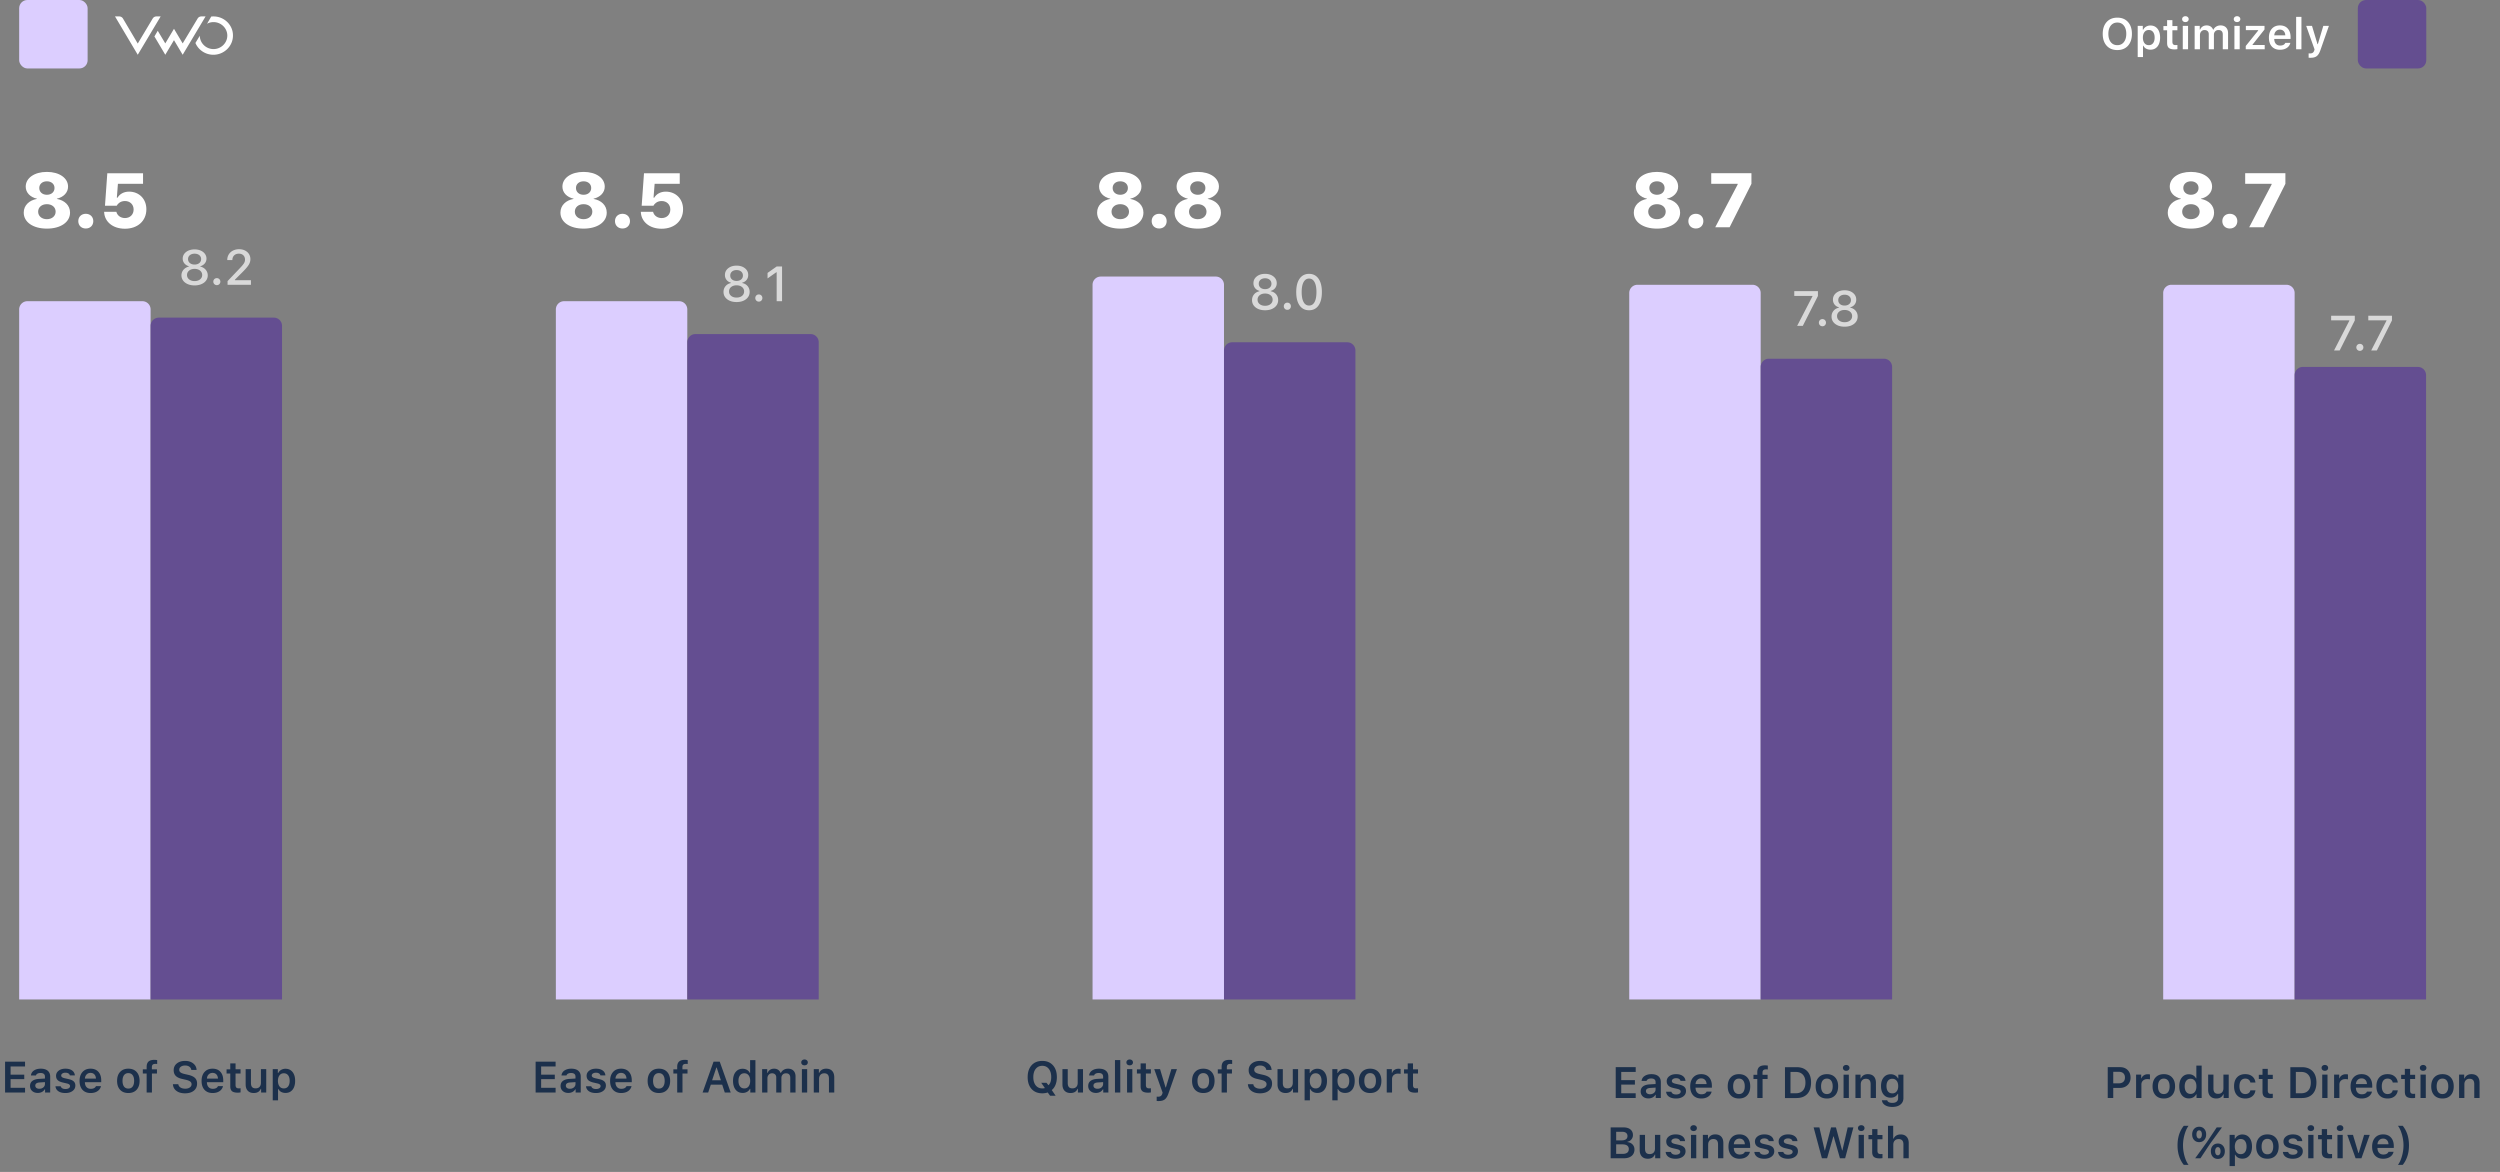
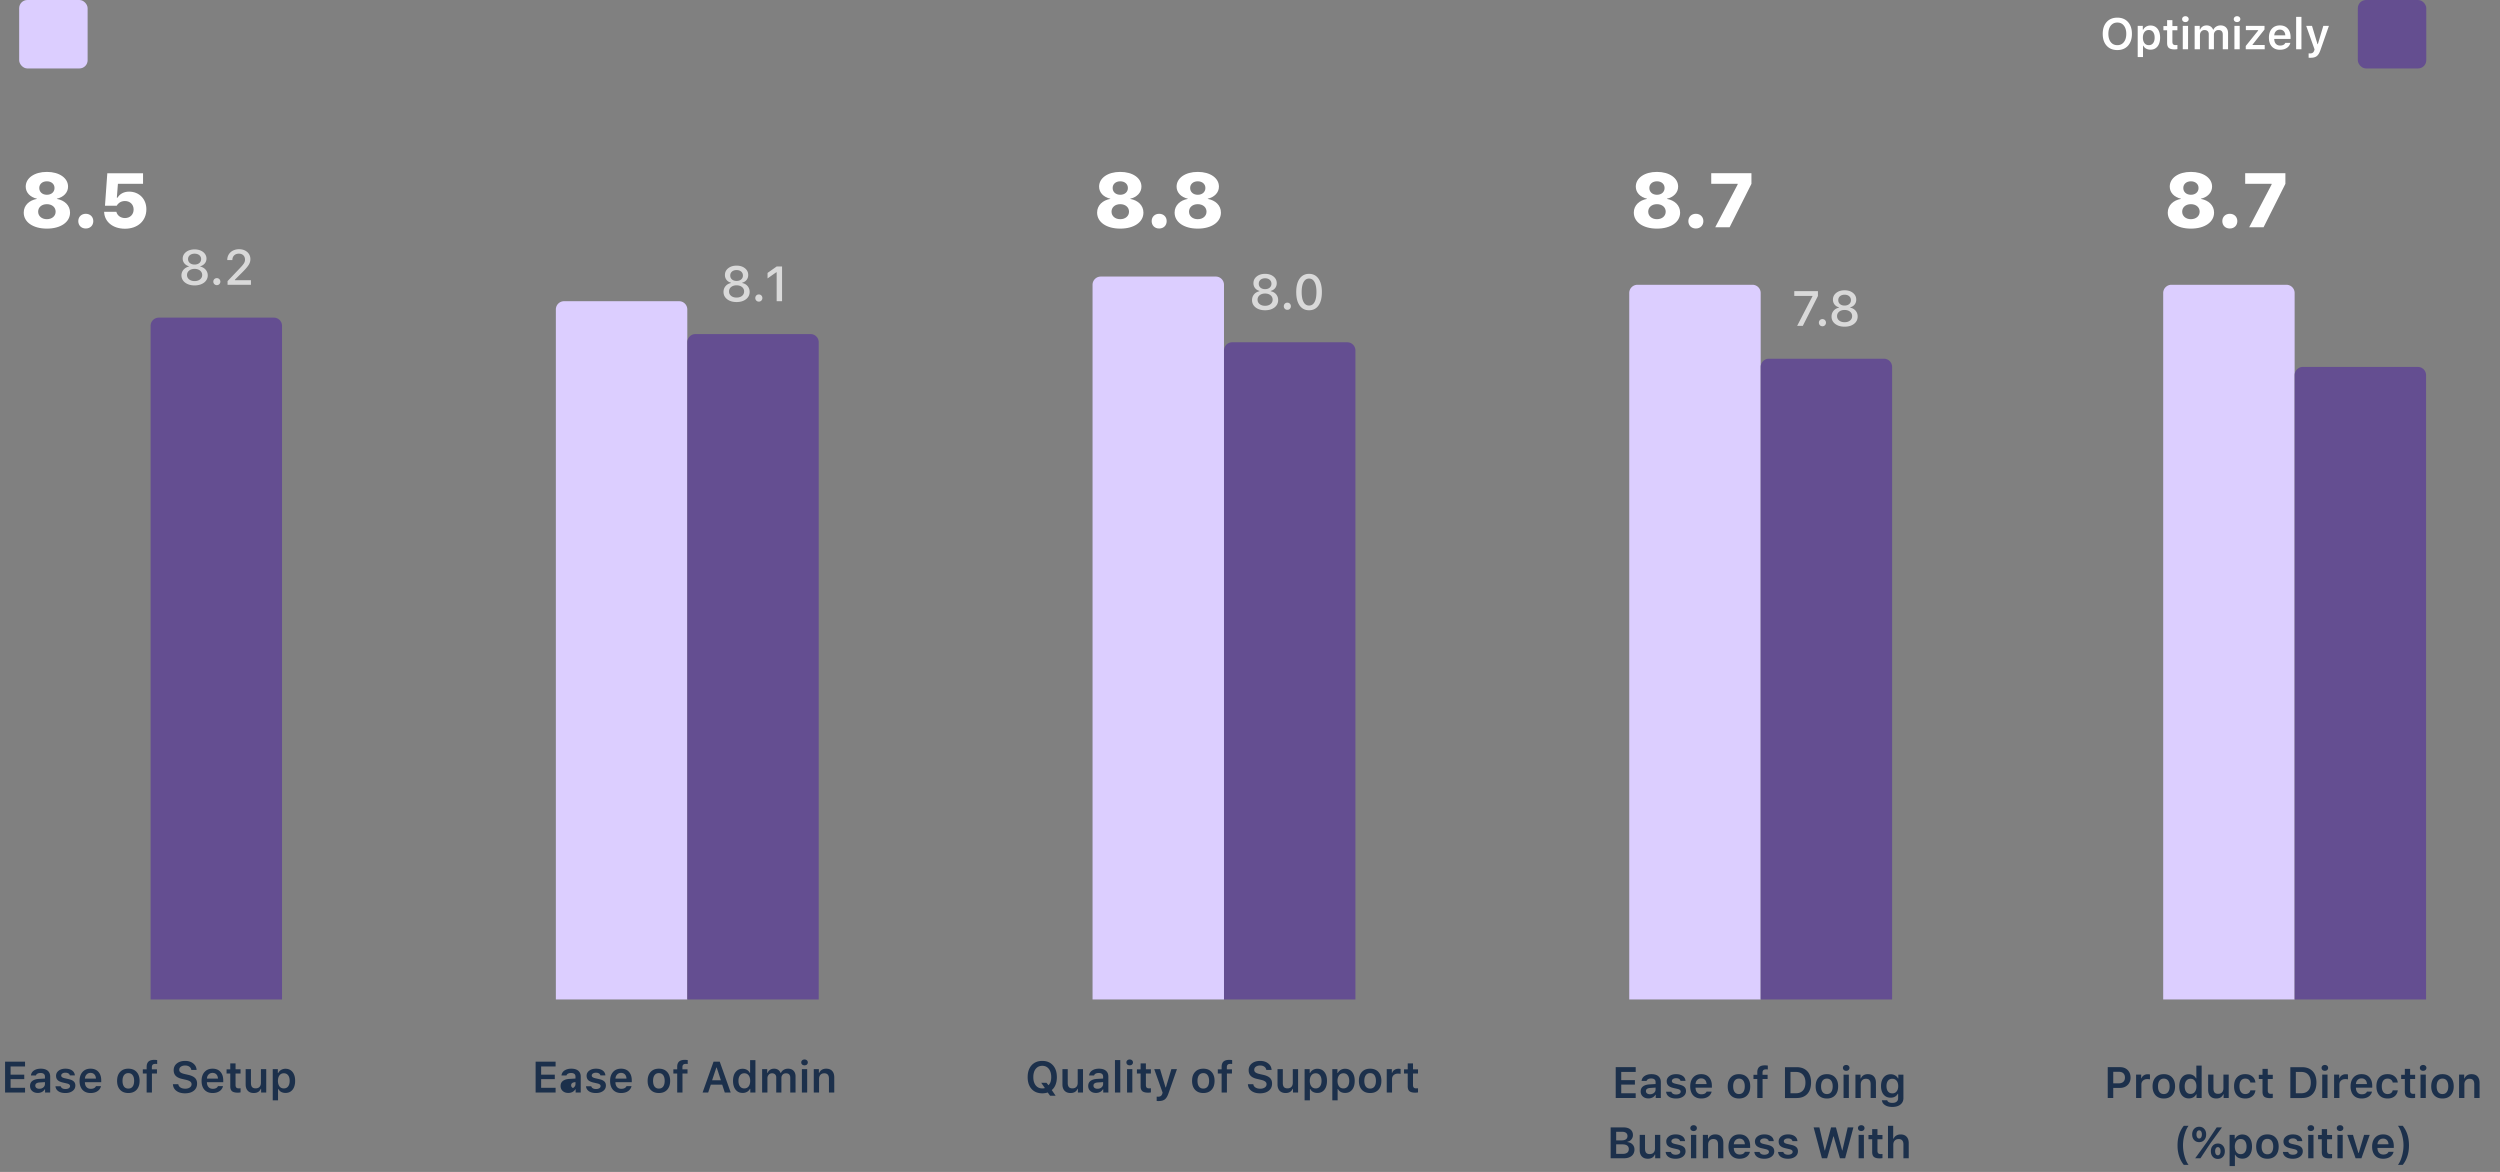
<svg xmlns="http://www.w3.org/2000/svg" width="913" height="428" fill="none">
  <rect width="100%" height="100%" fill="#808080" stroke="none" />
-   <path fill="#DCCEFF" d="M7 113a3 3 0 0 1 3-3h42a3 3 0 0 1 3 3v252H7V113Z" />
  <path fill="#fff" d="M17.117 83.492c-5.031 0-8.449-2.365-8.449-5.838v-.027c0-2.652 2.037-4.498 4.799-4.977v-.095c-2.393-.52-4.074-2.202-4.074-4.375v-.028c0-3.117 3.144-5.373 7.724-5.373s7.738 2.256 7.738 5.373v.028c0 2.173-1.695 3.841-4.074 4.375v.095c2.762.479 4.8 2.325 4.8 4.977v.027c0 3.473-3.419 5.838-8.464 5.838Zm0-12.36c1.64 0 2.79-1.01 2.79-2.46v-.028c0-1.449-1.163-2.433-2.79-2.433-1.613 0-2.775.984-2.775 2.433v.028c0 1.45 1.148 2.46 2.775 2.46Zm0 8.915c1.873 0 3.2-1.149 3.2-2.734v-.028c0-1.572-1.3-2.72-3.2-2.72-1.9 0-3.185 1.148-3.185 2.72v.028c0 1.585 1.312 2.734 3.185 2.734Zm14.205 3.404c-1.627 0-2.734-1.135-2.734-2.693 0-1.545 1.107-2.68 2.734-2.68 1.64 0 2.748 1.135 2.748 2.68 0 1.558-1.107 2.693-2.748 2.693Zm14.315.082c-4.512 0-7.397-2.597-7.602-5.96l-.013-.22h4.484l.014.083c.314 1.216 1.49 2.2 3.117 2.2 1.86 0 3.158-1.284 3.158-3.117v-.027c0-1.818-1.326-3.076-3.158-3.076-.834 0-1.532.232-2.092.656-.397.287-.711.67-.93 1.067h-4.28l.849-11.867H52.24v3.855h-9.174l-.396 5.072h.26c.752-1.326 2.27-2.215 4.21-2.215 3.665 0 6.317 2.68 6.317 6.413v.027c0 4.252-3.185 7.11-7.82 7.11Z" />
  <path fill="#644E91" d="M55 119a3 3 0 0 1 3-3h42a3 3 0 0 1 3 3v246H55V119Z" />
  <path fill="#fff" d="M71.064 104.237c-2.813 0-4.8-1.511-4.8-3.665v-.017c0-1.6 1.152-2.874 2.813-3.235v-.044c-1.424-.404-2.355-1.467-2.355-2.812v-.018c0-1.942 1.819-3.366 4.342-3.366 2.53 0 4.341 1.424 4.341 3.366v.018c0 1.345-.923 2.408-2.346 2.812v.044c1.66.36 2.812 1.635 2.812 3.235v.017c0 2.154-1.986 3.665-4.807 3.665Zm0-7.62c1.423 0 2.39-.826 2.39-1.986v-.018c0-1.16-.975-1.969-2.39-1.969-1.416 0-2.391.81-2.391 1.97v.017c0 1.16.975 1.986 2.39 1.986Zm0 6.038c1.626 0 2.777-.923 2.777-2.206v-.017c0-1.301-1.143-2.242-2.777-2.242-1.626 0-2.77.94-2.77 2.242v.017c0 1.283 1.152 2.206 2.77 2.206Zm8.13 1.477a1.27 1.27 0 0 1-1.293-1.275c0-.72.563-1.283 1.292-1.283.73 0 1.284.563 1.284 1.283 0 .712-.554 1.275-1.284 1.275Zm3.91-.132v-1.336l4.21-4.42c1.68-1.75 2.163-2.4 2.163-3.429v-.026c0-1.24-.853-2.153-2.242-2.153-1.424 0-2.373.931-2.373 2.32l-.008.026h-1.846l-.018-.017c.009-2.32 1.802-3.955 4.35-3.955 2.365 0 4.105 1.503 4.105 3.594v.027c0 1.441-.668 2.549-2.97 4.834l-2.69 2.681v.175h5.862V104h-8.543Z" opacity=".7" />
  <path fill="#DCCEFF" d="M203 113a3 3 0 0 1 3-3h42a3 3 0 0 1 3 3v252h-48V113Z" />
-   <path fill="#fff" d="M213.117 83.492c5.045 0 8.463-2.365 8.463-5.838v-.027c0-2.652-2.037-4.498-4.799-4.977v-.095c2.379-.534 4.074-2.202 4.074-4.375v-.028c0-3.117-3.158-5.373-7.738-5.373s-7.724 2.256-7.724 5.373v.028c0 2.173 1.681 3.855 4.074 4.375v.095c-2.762.479-4.799 2.325-4.799 4.977v.027c0 3.473 3.418 5.838 8.449 5.838Zm0-12.36c-1.627 0-2.775-1.01-2.775-2.46v-.028c0-1.449 1.162-2.433 2.775-2.433 1.627 0 2.789.984 2.789 2.433v.028c0 1.45-1.148 2.46-2.789 2.46Zm0 8.915c-1.873 0-3.185-1.149-3.185-2.734v-.028c0-1.572 1.285-2.72 3.185-2.72 1.901 0 3.199 1.148 3.199 2.72v.028c0 1.585-1.326 2.734-3.199 2.734Zm14.205 3.404c1.641 0 2.748-1.135 2.748-2.693 0-1.545-1.107-2.68-2.748-2.68-1.627 0-2.734 1.135-2.734 2.68 0 1.558 1.107 2.693 2.734 2.693Zm14.315.082c4.634 0 7.82-2.857 7.82-7.11v-.026c0-3.733-2.652-6.413-6.316-6.413-1.942 0-3.459.889-4.211 2.215h-.26l.396-5.072h9.174v-3.855h-13.056l-.848 11.867h4.279c.219-.397.533-.78.93-1.067.56-.424 1.258-.656 2.092-.656 1.832 0 3.158 1.258 3.158 3.076v.027c0 1.833-1.299 3.118-3.158 3.118-1.627 0-2.803-.985-3.117-2.201l-.014-.083h-4.485l.014.22c.205 3.363 3.09 5.96 7.602 5.96Z" />
  <path fill="#644E91" d="M251 125a3 3 0 0 1 3-3h42a3 3 0 0 1 3 3v240h-48V125Z" />
  <path fill="#fff" d="M272.441 109.279c-.884.686-2.033 1.029-3.445 1.029s-2.56-.343-3.445-1.029c-.879-.685-1.319-1.576-1.319-2.672 0-.808.244-1.508.73-2.1.492-.592 1.145-.97 1.96-1.134v-.149c-.662-.17-1.193-.507-1.591-1.011-.393-.51-.589-1.105-.589-1.784 0-1.002.399-1.823 1.196-2.461.796-.639 1.816-.958 3.058-.958 1.242 0 2.262.32 3.059.958.797.638 1.195 1.459 1.195 2.461 0 .685-.196 1.28-.589 1.784-.392.504-.923.841-1.591 1.011v.149c.815.152 1.468.524 1.96 1.116.492.586.739 1.289.739 2.11 0 1.095-.443 1.989-1.328 2.68Zm-5.431-1.221c.51.41 1.172.615 1.986.615.815 0 1.477-.205 1.986-.615a1.99 1.99 0 0 0 .765-1.618 1.99 1.99 0 0 0-.765-1.617c-.509-.416-1.171-.624-1.986-.624-.814 0-1.476.208-1.986.624a1.99 1.99 0 0 0-.765 1.617c0 .663.255 1.202.765 1.618Zm.307-6.012c.428.363.988.545 1.679.545.692 0 1.251-.182 1.679-.545.428-.363.641-.838.641-1.424 0-.592-.213-1.072-.641-1.441-.428-.37-.987-.554-1.679-.554-.691 0-1.251.184-1.679.554-.421.369-.632.849-.632 1.441 0 .586.211 1.061.632 1.424Zm10.732 7.725a1.237 1.237 0 0 1-.923.378c-.369 0-.677-.126-.923-.378a1.28 1.28 0 0 1-.369-.931c0-.369.123-.68.369-.932s.554-.378.923-.378.677.126.923.378.369.563.369.932c0 .369-.123.68-.369.931Zm5.59.229V99.436h-.15l-3.181 2.25v-2.013l3.339-2.356h1.96V110h-1.968Z" opacity=".7" />
  <path fill="#DCCEFF" d="M399 104a3 3 0 0 1 3-3h42a3 3 0 0 1 3 3v261h-48V104Z" />
  <path fill="#fff" d="M409.117 83.492c-5.031 0-8.449-2.365-8.449-5.838v-.027c0-2.652 2.037-4.498 4.799-4.977v-.095c-2.393-.52-4.074-2.202-4.074-4.375v-.028c0-3.117 3.144-5.373 7.724-5.373s7.738 2.256 7.738 5.373v.028c0 2.173-1.695 3.841-4.074 4.375v.095c2.762.479 4.799 2.325 4.799 4.977v.027c0 3.473-3.418 5.838-8.463 5.838Zm0-12.36c1.641 0 2.789-1.01 2.789-2.46v-.028c0-1.449-1.162-2.433-2.789-2.433-1.613 0-2.775.984-2.775 2.433v.028c0 1.45 1.148 2.46 2.775 2.46Zm0 8.915c1.873 0 3.199-1.149 3.199-2.734v-.028c0-1.572-1.298-2.72-3.199-2.72-1.9 0-3.185 1.148-3.185 2.72v.028c0 1.585 1.312 2.734 3.185 2.734Zm14.205 3.404c-1.627 0-2.734-1.135-2.734-2.693 0-1.545 1.107-2.68 2.734-2.68 1.641 0 2.748 1.135 2.748 2.68 0 1.558-1.107 2.693-2.748 2.693Zm14.096.041c-5.031 0-8.449-2.365-8.449-5.838v-.027c0-2.652 2.037-4.498 4.799-4.977v-.095c-2.393-.52-4.075-2.202-4.075-4.375v-.028c0-3.117 3.145-5.373 7.725-5.373s7.738 2.256 7.738 5.373v.028c0 2.173-1.695 3.841-4.074 4.375v.095c2.762.479 4.799 2.325 4.799 4.977v.027c0 3.473-3.418 5.838-8.463 5.838Zm0-12.36c1.641 0 2.789-1.01 2.789-2.46v-.028c0-1.449-1.162-2.433-2.789-2.433-1.613 0-2.775.984-2.775 2.433v.028c0 1.45 1.148 2.46 2.775 2.46Zm0 8.915c1.873 0 3.199-1.149 3.199-2.734v-.028c0-1.572-1.299-2.72-3.199-2.72s-3.186 1.148-3.186 2.72v.028c0 1.585 1.313 2.734 3.186 2.734Z" />
  <path fill="#644E91" d="M447 128a3 3 0 0 1 3-3h42a3 3 0 0 1 3 3v237h-48V128Z" />
  <path fill="#fff" d="M465.456 112.279c-.885.686-2.033 1.029-3.445 1.029s-2.561-.343-3.446-1.029c-.878-.685-1.318-1.576-1.318-2.672 0-.808.243-1.508.73-2.1.492-.592 1.145-.97 1.96-1.134v-.149c-.663-.17-1.193-.507-1.591-1.011-.393-.51-.589-1.105-.589-1.784 0-1.002.398-1.823 1.195-2.461.797-.639 1.817-.958 3.059-.958 1.242 0 2.261.319 3.058.958.797.638 1.196 1.459 1.196 2.461 0 .685-.197 1.28-.589 1.784-.393.504-.923.841-1.591 1.011v.149c.814.152 1.468.524 1.96 1.116.492.586.738 1.289.738 2.11 0 1.095-.442 1.989-1.327 2.68Zm-5.432-1.221c.51.41 1.172.615 1.987.615.814 0 1.476-.205 1.986-.615a1.99 1.99 0 0 0 .765-1.618 1.99 1.99 0 0 0-.765-1.617c-.51-.416-1.172-.624-1.986-.624-.815 0-1.477.208-1.987.624a1.992 1.992 0 0 0-.764 1.617c0 .663.255 1.202.764 1.618Zm.308-6.012c.428.363.987.545 1.679.545.691 0 1.251-.182 1.678-.545.428-.363.642-.838.642-1.424 0-.592-.214-1.072-.642-1.441-.427-.369-.987-.554-1.678-.554-.692 0-1.251.185-1.679.554-.422.369-.633.849-.633 1.441 0 .586.211 1.061.633 1.424Zm10.731 7.725a1.235 1.235 0 0 1-.922.378c-.37 0-.677-.126-.923-.378a1.28 1.28 0 0 1-.369-.931c0-.369.123-.68.369-.932s.553-.378.923-.378c.369 0 .676.126.922.378.247.252.37.563.37.932 0 .369-.123.68-.37.931Zm7.014.537c-1.482 0-2.637-.583-3.463-1.749-.82-1.166-1.23-2.804-1.23-4.913 0-2.092.413-3.721 1.239-4.887.826-1.166 1.978-1.749 3.454-1.749 1.465 0 2.611.586 3.437 1.758.826 1.166 1.239 2.797 1.239 4.895 0 2.104-.41 3.738-1.231 4.904-.82 1.161-1.968 1.741-3.445 1.741Zm-2.004-2.997c.469.849 1.137 1.274 2.004 1.274s1.532-.422 1.995-1.266c.463-.849.695-2.074.695-3.673 0-1.583-.235-2.795-.704-3.639-.468-.85-1.13-1.275-1.986-1.275-.855 0-1.52.425-1.995 1.275-.475.849-.712 2.062-.712 3.639 0 1.593.234 2.815.703 3.665Z" opacity=".7" />
  <path fill="#DCCEFF" d="M595 107a3 3 0 0 1 3-3h42a3 3 0 0 1 3 3v258h-48V107Z" />
  <path fill="#fff" d="M605.117 83.492c5.045 0 8.463-2.365 8.463-5.838v-.027c0-2.652-2.037-4.498-4.799-4.977v-.095c2.379-.534 4.074-2.202 4.074-4.375v-.028c0-3.117-3.158-5.373-7.738-5.373s-7.724 2.256-7.724 5.373v.028c0 2.173 1.681 3.855 4.074 4.375v.095c-2.762.479-4.799 2.325-4.799 4.977v.027c0 3.473 3.418 5.838 8.449 5.838Zm0-12.36c-1.627 0-2.775-1.01-2.775-2.46v-.028c0-1.449 1.162-2.433 2.775-2.433 1.627 0 2.789.984 2.789 2.433v.028c0 1.45-1.148 2.46-2.789 2.46Zm0 8.915c-1.873 0-3.185-1.149-3.185-2.734v-.028c0-1.572 1.285-2.72 3.185-2.72 1.901 0 3.199 1.148 3.199 2.72v.028c0 1.585-1.326 2.734-3.199 2.734Zm14.205 3.404c1.641 0 2.748-1.135 2.748-2.693 0-1.545-1.107-2.68-2.748-2.68-1.627 0-2.734 1.135-2.734 2.68 0 1.558 1.107 2.693 2.734 2.693Zm7.082-.451h5.25l7.971-15.86v-3.882h-14.684v3.869h9.653v.246L626.404 83Z" />
  <path fill="#644E91" d="M643 134a3 3 0 0 1 3-3h42a3 3 0 0 1 3 3v231h-48V134Z" />
  <path fill="#fff" d="m656.321 119 5.59-10.793v-.141h-6.644v-1.749h8.639v1.785L658.387 119h-2.066Zm10.152-.229a1.237 1.237 0 0 1-.923.378c-.369 0-.677-.126-.923-.378a1.28 1.28 0 0 1-.369-.931c0-.369.123-.68.369-.932s.554-.378.923-.378.677.126.923.378.369.563.369.932c0 .369-.123.68-.369.931Zm10.617-.492c-.885.686-2.033 1.029-3.445 1.029-1.413 0-2.561-.343-3.446-1.029-.879-.685-1.318-1.576-1.318-2.672 0-.808.243-1.508.729-2.1.493-.592 1.146-.97 1.96-1.134v-.149c-.662-.17-1.192-.507-1.591-1.011-.392-.51-.588-1.105-.588-1.784 0-1.002.398-1.823 1.195-2.461.797-.639 1.816-.958 3.059-.958 1.242 0 2.261.319 3.058.958.797.638 1.195 1.459 1.195 2.461 0 .685-.196 1.28-.588 1.784-.393.504-.923.841-1.591 1.011v.149c.814.152 1.468.524 1.96 1.116.492.586.738 1.289.738 2.11 0 1.095-.442 1.989-1.327 2.68Zm-5.432-1.221c.51.41 1.172.615 1.987.615.814 0 1.476-.205 1.986-.615a1.99 1.99 0 0 0 .765-1.618 1.99 1.99 0 0 0-.765-1.617c-.51-.416-1.172-.624-1.986-.624-.815 0-1.477.208-1.987.624-.51.416-.764.955-.764 1.617 0 .663.254 1.202.764 1.618Zm.308-6.012c.428.363.987.545 1.679.545.691 0 1.251-.182 1.678-.545.428-.363.642-.838.642-1.424 0-.592-.214-1.072-.642-1.441-.427-.369-.987-.554-1.678-.554-.692 0-1.251.185-1.679.554-.422.369-.633.849-.633 1.441 0 .586.211 1.061.633 1.424Z" opacity=".7" />
  <path fill="#DCCEFF" d="M790 107a3 3 0 0 1 3-3h42a3 3 0 0 1 3 3v258h-48V107Z" />
  <path fill="#fff" d="M800.117 83.492c-5.031 0-8.449-2.365-8.449-5.838v-.027c0-2.652 2.037-4.498 4.799-4.977v-.095c-2.393-.52-4.074-2.202-4.074-4.375v-.028c0-3.117 3.144-5.373 7.724-5.373s7.738 2.256 7.738 5.373v.028c0 2.173-1.695 3.841-4.074 4.375v.095c2.762.479 4.799 2.325 4.799 4.977v.027c0 3.473-3.418 5.838-8.463 5.838Zm0-12.36c1.641 0 2.789-1.01 2.789-2.46v-.028c0-1.449-1.162-2.433-2.789-2.433-1.613 0-2.775.984-2.775 2.433v.028c0 1.45 1.148 2.46 2.775 2.46Zm0 8.915c1.873 0 3.199-1.149 3.199-2.734v-.028c0-1.572-1.298-2.72-3.199-2.72-1.9 0-3.185 1.148-3.185 2.72v.028c0 1.585 1.312 2.734 3.185 2.734Zm14.205 3.404c-1.627 0-2.734-1.135-2.734-2.693 0-1.545 1.107-2.68 2.734-2.68 1.641 0 2.748 1.135 2.748 2.68 0 1.558-1.107 2.693-2.748 2.693Zm7.082-.451 8.19-15.627v-.246h-9.653v-3.87h14.684v3.884L826.654 83h-5.25Z" />
  <path fill="#644E91" d="M838 137a3 3 0 0 1 3-3h42a3 3 0 0 1 3 3v228h-48V137Z" />
-   <path fill="#fff" d="m852.384 128 5.59-10.881v-.14h-6.645v-1.662h8.64v1.705L854.449 128h-2.065Zm9.439.132a1.269 1.269 0 0 1-1.292-1.275c0-.72.563-1.283 1.292-1.283.73 0 1.283.563 1.283 1.283a1.26 1.26 0 0 1-1.283 1.275Zm4.131-.132 5.59-10.881v-.14h-6.645v-1.662h8.64v1.705L868.02 128h-2.066Z" opacity=".7" />
-   <path fill="#1C304B" d="M9.148 397.258V399H1.852v-11.273h7.296v1.742h-5.28v2.992h4.991v1.641H3.867v3.156h5.281Zm5.22.359c.582 0 1.07-.166 1.46-.5.39-.338.586-.755.586-1.25v-.679l-1.93.124c-1.062.068-1.593.454-1.593 1.157 0 .354.135.635.406.843.276.204.633.305 1.07.305Zm-.571 1.524c-.834 0-1.513-.235-2.04-.703-.525-.469-.788-1.089-.788-1.86 0-.771.278-1.375.836-1.812.562-.438 1.364-.688 2.406-.75l2.203-.133v-.719c0-.422-.138-.745-.414-.969-.276-.224-.675-.336-1.195-.336-.448 0-.818.079-1.11.235-.291.151-.482.37-.57.656h-1.828c.078-.755.443-1.354 1.094-1.797.656-.448 1.492-.672 2.507-.672 1.094 0 1.938.253 2.532.758.599.505.898 1.214.898 2.125V399h-1.867v-1.172h-.133c-.24.412-.583.734-1.031.969a3.217 3.217 0 0 1-1.5.344Zm6.672-6.243c0-.77.317-1.398.953-1.882.635-.49 1.458-.735 2.469-.735 1.015 0 1.825.216 2.43.649.609.427.947 1.028 1.015 1.804h-1.82a1.12 1.12 0 0 0-.532-.718c-.276-.177-.638-.266-1.086-.266-.447 0-.817.096-1.109.289-.292.193-.437.443-.437.75 0 .24.101.438.304.594.209.156.529.284.961.383l1.508.343c.823.188 1.427.467 1.813.836.385.37.578.867.578 1.493 0 .817-.339 1.479-1.016 1.984-.677.5-1.552.75-2.625.75-1.068 0-1.922-.219-2.563-.656-.635-.438-.99-1.045-1.062-1.821h1.914c.094.323.29.573.586.75.302.172.693.258 1.172.258.49 0 .888-.096 1.195-.289.307-.198.461-.456.461-.773 0-.474-.393-.797-1.18-.969l-1.515-.352c-.823-.187-1.432-.476-1.828-.867-.39-.396-.586-.914-.586-1.555Zm12.593-1.078c-.578 0-1.054.19-1.43.571-.374.38-.583.882-.624 1.507h4.023c-.02-.635-.208-1.14-.562-1.515-.354-.375-.823-.563-1.407-.563Zm1.985 4.828h1.836a2.969 2.969 0 0 1-1.29 1.852c-.671.448-1.507.672-2.507.672-1.255 0-2.242-.391-2.961-1.172-.713-.786-1.07-1.867-1.07-3.242s.36-2.464 1.078-3.266c.719-.807 1.698-1.211 2.937-1.211 1.22 0 2.172.383 2.86 1.149.692.76 1.039 1.815 1.039 3.164v.625H31v.101c.026.714.23 1.279.61 1.696.385.411.895.617 1.53.617.98 0 1.615-.328 1.907-.985Zm11.82 2.524c-1.281 0-2.286-.393-3.015-1.18-.73-.791-1.094-1.88-1.094-3.265 0-1.375.367-2.459 1.101-3.25.735-.797 1.737-1.196 3.008-1.196 1.276 0 2.279.396 3.008 1.188.734.791 1.102 1.877 1.102 3.258 0 1.385-.368 2.474-1.102 3.265-.73.787-1.732 1.18-3.008 1.18Zm-1.57-2.36c.37.49.893.735 1.57.735s1.198-.245 1.563-.735c.37-.494.554-1.19.554-2.085 0-.891-.184-1.584-.554-2.079-.37-.494-.89-.742-1.563-.742-.677 0-1.2.248-1.57.742-.37.495-.555 1.188-.555 2.079 0 .895.185 1.591.555 2.085ZM53.555 399v-6.945h-1.399v-1.547h1.399v-.899c0-.854.224-1.492.672-1.914.453-.422 1.15-.633 2.093-.633.39 0 .75.029 1.078.086v1.422a4.594 4.594 0 0 0-.664-.039c-.448 0-.773.099-.976.297-.198.193-.297.495-.297.906v.774h1.86v1.547h-1.837V399h-1.93Zm9.593-3.062h1.97c.062.505.325.908.788 1.21.464.297 1.052.446 1.766.446.666 0 1.213-.151 1.64-.453.433-.308.649-.698.649-1.172 0-.407-.164-.737-.492-.992-.323-.256-.847-.467-1.57-.633l-1.462-.336c-1.02-.229-1.778-.602-2.273-1.117-.49-.521-.734-1.201-.734-2.039 0-1.026.383-1.849 1.148-2.469.771-.625 1.787-.938 3.047-.938 1.182 0 2.162.308 2.938.922.775.615 1.187 1.406 1.234 2.375h-1.93a1.677 1.677 0 0 0-.71-1.18c-.407-.291-.92-.437-1.54-.437-.65 0-1.174.146-1.57.437-.39.287-.586.67-.586 1.149 0 .38.154.69.46.93.308.234.81.432 1.509.593l1.297.297c1.14.255 1.966.636 2.476 1.141.516.505.774 1.187.774 2.047 0 1.099-.399 1.969-1.196 2.609-.791.636-1.87.953-3.234.953-1.292 0-2.336-.302-3.133-.906-.792-.604-1.214-1.417-1.266-2.437Zm14.477-4.118c-.578 0-1.055.19-1.43.571-.375.38-.583.882-.625 1.507h4.024c-.021-.635-.209-1.14-.563-1.515s-.823-.563-1.406-.563Zm1.984 4.828h1.836a2.968 2.968 0 0 1-1.289 1.852c-.672.448-1.508.672-2.508.672-1.255 0-2.242-.391-2.96-1.172-.714-.786-1.07-1.867-1.07-3.242s.359-2.464 1.077-3.266c.72-.807 1.698-1.211 2.938-1.211 1.219 0 2.172.383 2.86 1.149.692.76 1.038 1.815 1.038 3.164v.625h-5.969v.101c.026.714.23 1.279.61 1.696.385.411.896.617 1.531.617.98 0 1.615-.328 1.906-.985Zm4.485-8.289h1.93v2.149h1.828v1.547h-1.829v4.195c0 .422.094.732.282.93.187.192.484.289.89.289.177 0 .396-.013.657-.039v1.515a5.297 5.297 0 0 1-1.016.094c-.98 0-1.682-.18-2.11-.539-.421-.359-.632-.953-.632-1.781v-4.664h-1.352v-1.547h1.352v-2.149Zm13.133 2.094V399h-1.868v-1.359h-.132c-.433 1.02-1.284 1.531-2.555 1.531-.932 0-1.659-.276-2.18-.828-.52-.558-.781-1.336-.781-2.336v-5.555h1.937v5.07c0 .657.139 1.146.415 1.469.275.318.703.477 1.28.477.626 0 1.105-.18 1.438-.539.339-.36.508-.86.508-1.5v-4.977h1.938Zm7.031-.141c1.083 0 1.94.394 2.57 1.18.636.787.953 1.865.953 3.235 0 1.364-.315 2.442-.945 3.234-.625.786-1.477 1.18-2.555 1.18-.609 0-1.143-.125-1.601-.375a2.4 2.4 0 0 1-1.008-1.063h-.133v4.141h-1.937v-11.391h1.867v1.414h.133a2.717 2.717 0 0 1 1.07-1.14 3.093 3.093 0 0 1 1.586-.415Zm-.61 7.18c.672 0 1.196-.245 1.571-.734.38-.49.57-1.167.57-2.031 0-.865-.19-1.542-.57-2.032-.375-.489-.896-.734-1.563-.734-.661 0-1.185.247-1.57.742s-.581 1.169-.586 2.024c.005.854.198 1.528.578 2.023.386.495.909.742 1.57.742Zm99.258-.234V399h-7.297v-11.273h7.297v1.742h-5.281v2.992h4.992v1.641h-4.992v3.156h5.281Zm5.219.359c.583 0 1.07-.166 1.461-.5.391-.338.586-.755.586-1.25v-.679l-1.93.124c-1.062.068-1.594.454-1.594 1.157 0 .354.136.635.407.843.276.204.633.305 1.07.305Zm-.57 1.524c-.834 0-1.513-.235-2.039-.703-.526-.469-.789-1.089-.789-1.86 0-.771.278-1.375.835-1.812.563-.438 1.365-.688 2.407-.75l2.203-.133v-.719c0-.422-.138-.745-.414-.969-.276-.224-.675-.336-1.196-.336-.447 0-.817.079-1.109.235-.292.151-.482.37-.57.656h-1.828c.078-.755.442-1.354 1.093-1.797.657-.448 1.493-.672 2.508-.672 1.094 0 1.938.253 2.532.758.598.505.898 1.214.898 2.125V399h-1.867v-1.172h-.133c-.24.412-.583.734-1.031.969a3.218 3.218 0 0 1-1.5.344Zm6.672-6.243c0-.77.317-1.398.953-1.882.635-.49 1.458-.735 2.468-.735 1.016 0 1.826.216 2.43.649.61.427.948 1.028 1.016 1.804h-1.821a1.117 1.117 0 0 0-.531-.718c-.276-.177-.638-.266-1.086-.266-.448 0-.817.096-1.109.289-.292.193-.438.443-.438.75 0 .24.102.438.305.594.208.156.529.284.961.383l1.508.343c.823.188 1.427.467 1.812.836.386.37.578.867.578 1.493 0 .817-.338 1.479-1.015 1.984-.677.5-1.552.75-2.625.75-1.068 0-1.922-.219-2.563-.656-.635-.438-.989-1.045-1.062-1.821h1.914c.094.323.289.573.586.75.302.172.693.258 1.172.258.489 0 .888-.096 1.195-.289.307-.198.461-.456.461-.773 0-.474-.393-.797-1.18-.969l-1.515-.352c-.823-.187-1.433-.476-1.829-.867-.39-.396-.585-.914-.585-1.555Zm12.593-1.078c-.578 0-1.054.19-1.429.571-.375.38-.584.882-.625 1.507h4.023c-.021-.635-.208-1.14-.562-1.515-.355-.375-.823-.563-1.407-.563Zm1.985 4.828h1.836a2.971 2.971 0 0 1-1.289 1.852c-.672.448-1.508.672-2.508.672-1.255 0-2.242-.391-2.961-1.172-.714-.786-1.071-1.867-1.071-3.242s.36-2.464 1.079-3.266c.718-.807 1.698-1.211 2.937-1.211 1.219 0 2.172.383 2.86 1.149.692.76 1.039 1.815 1.039 3.164v.625h-5.969v.101c.026.714.229 1.279.609 1.696.386.411.896.617 1.531.617.98 0 1.615-.328 1.907-.985Zm11.82 2.524c-1.281 0-2.286-.393-3.016-1.18-.729-.791-1.093-1.88-1.093-3.265 0-1.375.367-2.459 1.101-3.25.735-.797 1.737-1.196 3.008-1.196 1.276 0 2.279.396 3.008 1.188.734.791 1.101 1.877 1.101 3.258 0 1.385-.367 2.474-1.101 3.265-.729.787-1.732 1.18-3.008 1.18Zm-1.57-2.36c.369.49.893.735 1.57.735s1.198-.245 1.563-.735c.369-.494.554-1.19.554-2.085 0-.891-.185-1.584-.554-2.079-.37-.494-.891-.742-1.563-.742-.677 0-1.201.248-1.57.742-.37.495-.555 1.188-.555 2.079 0 .895.185 1.591.555 2.085Zm8.257 2.188v-6.945h-1.398v-1.547h1.398v-.899c0-.854.224-1.492.672-1.914.454-.422 1.151-.633 2.094-.633.391 0 .75.029 1.078.086v1.422a4.594 4.594 0 0 0-.664-.039c-.448 0-.773.099-.976.297-.198.193-.297.495-.297.906v.774h1.859v1.547h-1.836V399h-1.93Zm17.383 0-.953-2.883h-4.148l-.969 2.883h-2.039l4-11.273h2.266L266.859 399h-2.164Zm-3.086-9.125-1.547 4.648h3.211l-1.531-4.648h-.133Zm9.61 9.266c-1.084 0-1.94-.396-2.571-1.188-.63-.797-.945-1.875-.945-3.234 0-1.349.315-2.42.945-3.211.636-.797 1.493-1.196 2.571-1.196.583 0 1.104.133 1.562.399.459.266.802.633 1.031 1.101h.133v-4.664h1.938V399h-1.875v-1.352h-.133a2.666 2.666 0 0 1-1.07 1.102c-.464.26-.993.391-1.586.391Zm2.172-6.438c-.386-.495-.909-.742-1.571-.742-.661 0-1.182.247-1.562.742-.38.49-.57 1.164-.57 2.024 0 .864.187 1.541.562 2.031.38.489.904.734 1.57.734.667 0 1.19-.245 1.571-.734.385-.495.578-1.172.578-2.031 0-.855-.193-1.529-.578-2.024Zm4.937 6.297v-8.547h1.867v1.383h.133c.182-.49.482-.87.899-1.141.416-.276.908-.414 1.476-.414.578 0 1.07.138 1.477.414.406.271.7.651.882 1.141h.133a2.51 2.51 0 0 1 1.016-1.133c.463-.281.99-.422 1.578-.422.854 0 1.523.253 2.008.758.489.505.734 1.201.734 2.086V399h-1.929v-5.383c0-1.099-.521-1.648-1.563-1.648-.5 0-.904.161-1.211.484-.307.323-.461.732-.461 1.227V399h-1.883v-5.523c0-.469-.138-.836-.414-1.102-.276-.271-.653-.406-1.132-.406-.48 0-.878.174-1.196.523-.318.349-.476.787-.476 1.313V399h-1.938Zm14.524 0v-8.547h1.929V399h-1.929Zm.96-9.938c-.348 0-.635-.098-.859-.296a1 1 0 0 1-.336-.774c0-.312.112-.568.336-.765.224-.204.511-.305.859-.305.355 0 .641.101.86.305a.973.973 0 0 1 .336.765 1 1 0 0 1-.336.774c-.219.198-.505.296-.86.296Zm3.376 9.938v-8.547h1.867v1.367h.133c.208-.489.526-.867.953-1.132.432-.271.961-.407 1.586-.407.947 0 1.674.276 2.179.828.511.552.766 1.339.766 2.36V399h-1.938v-5.07c0-1.308-.575-1.961-1.726-1.961-.578 0-1.037.185-1.375.554-.339.37-.508.87-.508 1.5V399h-1.937Zm83.46.281c-1.651 0-2.955-.528-3.914-1.586-.953-1.057-1.429-2.5-1.429-4.328 0-1.823.479-3.265 1.437-4.328.964-1.062 2.266-1.594 3.906-1.594 1.631 0 2.925.532 3.883 1.594.959 1.063 1.438 2.505 1.438 4.328 0 1.047-.162 1.977-.485 2.789-.317.808-.776 1.451-1.375 1.93l1.407 2.078h-2.024l-.859-1.195a6.11 6.11 0 0 1-1.985.312Zm0-1.789c.323 0 .641-.044.954-.133l-1.352-1.921h1.938l.71.89c.672-.625 1.008-1.612 1.008-2.961 0-1.265-.294-2.271-.883-3.015-.588-.745-1.38-1.118-2.375-1.118-1.005 0-1.804.373-2.398 1.118-.589.739-.883 1.744-.883 3.015 0 1.266.294 2.271.883 3.016.594.739 1.393 1.109 2.398 1.109Zm14.868-7.039V399h-1.868v-1.359h-.132c-.433 1.02-1.284 1.531-2.555 1.531-.932 0-1.659-.276-2.18-.828-.521-.558-.781-1.336-.781-2.336v-5.555h1.938v5.07c0 .657.138 1.146.414 1.469.276.318.703.477 1.281.477.625 0 1.104-.18 1.437-.539.339-.36.508-.86.508-1.5v-4.977h1.938Zm5.296 7.164c.584 0 1.071-.166 1.461-.5.391-.338.586-.755.586-1.25v-.679l-1.929.124c-1.063.068-1.594.454-1.594 1.157 0 .354.135.635.406.843.276.204.633.305 1.07.305Zm-.57 1.524c-.833 0-1.513-.235-2.039-.703-.526-.469-.789-1.089-.789-1.86 0-.771.279-1.375.836-1.812.562-.438 1.365-.688 2.406-.75l2.203-.133v-.719c0-.422-.138-.745-.414-.969-.276-.224-.674-.336-1.195-.336-.448 0-.818.079-1.109.235-.292.151-.482.37-.571.656h-1.828c.078-.755.443-1.354 1.094-1.797.656-.448 1.492-.672 2.508-.672 1.094 0 1.937.253 2.531.758.599.505.898 1.214.898 2.125V399h-1.867v-1.172h-.133a2.503 2.503 0 0 1-1.031.969 3.218 3.218 0 0 1-1.5.344Zm6.946-.141v-11.852h1.937V399h-1.937Zm4.414 0v-8.547h1.929V399h-1.929Zm.96-9.938c-.348 0-.635-.098-.859-.296a1 1 0 0 1-.336-.774c0-.312.112-.568.336-.765.224-.204.511-.305.859-.305.355 0 .641.101.86.305a.973.973 0 0 1 .336.765 1 1 0 0 1-.336.774c-.219.198-.505.296-.86.296Zm3.993-.703h1.929v2.149h1.828v1.547h-1.828v4.195c0 .422.094.732.282.93.187.192.484.289.89.289.177 0 .396-.013.656-.039v1.515a5.284 5.284 0 0 1-1.015.094c-.979 0-1.682-.18-2.109-.539-.422-.359-.633-.953-.633-1.781v-4.664h-1.352v-1.547h1.352v-2.149Zm6.633 13.743c-.402 0-.657-.011-.766-.032v-1.586c.099.021.276.032.531.032.412 0 .737-.086.977-.258.244-.172.429-.453.554-.844l.102-.375-3.055-8.586h2.125l2 6.672h.133l1.992-6.672h2.047l-3.086 8.82c-.359 1.058-.802 1.792-1.328 2.204-.521.416-1.263.625-2.226.625Zm16.265-2.93c-1.281 0-2.286-.393-3.015-1.18-.73-.791-1.094-1.88-1.094-3.265 0-1.375.367-2.459 1.101-3.25.735-.797 1.737-1.196 3.008-1.196 1.276 0 2.279.396 3.008 1.188.734.791 1.101 1.877 1.101 3.258 0 1.385-.367 2.474-1.101 3.265-.729.787-1.732 1.18-3.008 1.18Zm-1.57-2.36c.37.49.893.735 1.57.735s1.198-.245 1.563-.735c.369-.494.554-1.19.554-2.085 0-.891-.185-1.584-.554-2.079-.37-.494-.891-.742-1.563-.742-.677 0-1.2.248-1.57.742-.37.495-.555 1.188-.555 2.079 0 .895.185 1.591.555 2.085Zm8.258 2.188v-6.945h-1.399v-1.547h1.399v-.899c0-.854.224-1.492.671-1.914.454-.422 1.152-.633 2.094-.633.391 0 .75.029 1.078.086v1.422a4.594 4.594 0 0 0-.664-.039c-.448 0-.773.099-.976.297-.198.193-.297.495-.297.906v.774h1.859v1.547h-1.836V399h-1.929Zm9.593-3.062h1.969c.063.505.326.908.789 1.21.464.297 1.052.446 1.766.446.666 0 1.213-.151 1.64-.453.433-.308.649-.698.649-1.172 0-.407-.164-.737-.492-.992-.323-.256-.847-.467-1.571-.633l-1.461-.336c-1.02-.229-1.778-.602-2.273-1.117-.49-.521-.734-1.201-.734-2.039 0-1.026.382-1.849 1.148-2.469.771-.625 1.787-.938 3.047-.938 1.182 0 2.161.308 2.937.922.776.615 1.188 1.406 1.235 2.375h-1.93a1.678 1.678 0 0 0-.711-1.18c-.406-.291-.919-.437-1.539-.437-.651 0-1.174.146-1.57.437-.391.287-.586.67-.586 1.149 0 .38.154.69.461.93.307.234.81.432 1.508.593l1.296.297c1.141.255 1.967.636 2.477 1.141.516.505.773 1.187.773 2.047 0 1.099-.398 1.969-1.195 2.609-.791.636-1.87.953-3.234.953-1.292 0-2.336-.302-3.133-.906-.792-.604-1.214-1.417-1.266-2.437Zm18.328-5.485V399h-1.867v-1.359h-.133c-.432 1.02-1.283 1.531-2.554 1.531-.932 0-1.659-.276-2.18-.828-.521-.558-.781-1.336-.781-2.336v-5.555h1.937v5.07c0 .657.138 1.146.414 1.469.276.318.704.477 1.282.477.625 0 1.104-.18 1.437-.539.339-.36.508-.86.508-1.5v-4.977h1.937Zm7.032-.141c1.083 0 1.94.394 2.57 1.18.635.787.953 1.865.953 3.235 0 1.364-.315 2.442-.945 3.234-.625.786-1.477 1.18-2.555 1.18-.609 0-1.143-.125-1.601-.375a2.394 2.394 0 0 1-1.008-1.063h-.133v4.141h-1.937v-11.391h1.867v1.414h.133a2.717 2.717 0 0 1 1.07-1.14 3.093 3.093 0 0 1 1.586-.415Zm-.61 7.18c.672 0 1.196-.245 1.571-.734.38-.49.57-1.167.57-2.031 0-.865-.19-1.542-.57-2.032-.375-.489-.896-.734-1.563-.734-.661 0-1.185.247-1.57.742-.386.495-.581 1.169-.586 2.024.005.854.198 1.528.578 2.023.385.495.909.742 1.57.742Zm10.735-7.18c1.083 0 1.94.394 2.57 1.18.635.787.953 1.865.953 3.235 0 1.364-.315 2.442-.945 3.234-.625.786-1.477 1.18-2.555 1.18-.609 0-1.143-.125-1.601-.375a2.4 2.4 0 0 1-1.008-1.063h-.133v4.141h-1.938v-11.391h1.868v1.414h.132a2.725 2.725 0 0 1 1.071-1.14 3.093 3.093 0 0 1 1.586-.415Zm-.61 7.18c.672 0 1.196-.245 1.571-.734.38-.49.57-1.167.57-2.031 0-.865-.19-1.542-.57-2.032-.375-.489-.896-.734-1.563-.734-.661 0-1.185.247-1.57.742-.386.495-.581 1.169-.586 2.024.005.854.198 1.528.578 2.023.385.495.909.742 1.57.742Zm9.766 1.68c-1.281 0-2.286-.393-3.016-1.18-.729-.791-1.093-1.88-1.093-3.265 0-1.375.367-2.459 1.101-3.25.735-.797 1.737-1.196 3.008-1.196 1.276 0 2.279.396 3.008 1.188.734.791 1.101 1.877 1.101 3.258 0 1.385-.367 2.474-1.101 3.265-.729.787-1.732 1.18-3.008 1.18Zm-1.57-2.36c.369.49.893.735 1.57.735s1.198-.245 1.563-.735c.369-.494.554-1.19.554-2.085 0-.891-.185-1.584-.554-2.079-.37-.494-.891-.742-1.563-.742-.677 0-1.201.248-1.57.742-.37.495-.555 1.188-.555 2.079 0 .895.185 1.591.555 2.085Zm7.633 2.188v-8.547h1.867v1.328h.133c.119-.427.388-.778.804-1.054a2.595 2.595 0 0 1 1.453-.415c.349 0 .617.029.805.086v1.797c-.198-.073-.529-.109-.992-.109-.63 0-1.143.182-1.539.547-.396.359-.594.836-.594 1.429V399h-1.937Zm7.664-10.641h1.929v2.149h1.828v1.547h-1.828v4.195c0 .422.094.732.281.93.188.192.485.289.891.289.177 0 .396-.013.656-.039v1.515a5.291 5.291 0 0 1-1.015.094c-.979 0-1.683-.18-2.11-.539-.422-.359-.632-.953-.632-1.781v-4.664h-1.352v-1.547h1.352v-2.149Zm83.257 10.899V401h-7.297v-11.273h7.297v1.742h-5.281v2.992h4.992v1.641h-4.992v3.156h5.281Zm5.219.359c.583 0 1.07-.166 1.461-.5.391-.338.586-.755.586-1.25v-.679l-1.93.124c-1.062.068-1.593.454-1.593 1.157 0 .354.135.635.406.843.276.204.633.305 1.07.305Zm-.57 1.524c-.834 0-1.513-.235-2.039-.703-.526-.469-.789-1.089-.789-1.86 0-.771.278-1.375.836-1.812.562-.438 1.364-.688 2.406-.75l2.203-.133v-.719c0-.422-.138-.745-.414-.969-.276-.224-.675-.336-1.195-.336-.448 0-.818.079-1.11.235-.291.151-.482.37-.57.656h-1.828c.078-.755.443-1.354 1.094-1.797.656-.448 1.492-.672 2.507-.672 1.094 0 1.938.253 2.532.758.599.505.898 1.214.898 2.125V401h-1.867v-1.172h-.133c-.24.412-.583.734-1.031.969a3.218 3.218 0 0 1-1.5.344Zm6.672-6.243c0-.77.317-1.398.953-1.882.635-.49 1.458-.735 2.469-.735 1.015 0 1.825.216 2.429.649.61.427.948 1.028 1.016 1.804h-1.82a1.118 1.118 0 0 0-.532-.718c-.276-.177-.638-.266-1.086-.266-.448 0-.817.096-1.109.289-.292.193-.438.443-.438.75 0 .24.102.438.305.594.209.156.529.284.961.383l1.508.343c.823.188 1.427.467 1.812.836.386.37.579.867.579 1.493 0 .817-.339 1.479-1.016 1.984-.677.5-1.552.75-2.625.75-1.068 0-1.922-.219-2.563-.656-.635-.438-.989-1.045-1.062-1.821h1.914c.094.323.289.573.586.75.302.172.693.258 1.172.258.489 0 .888-.096 1.195-.289.307-.198.461-.456.461-.773 0-.474-.393-.797-1.18-.969l-1.515-.352c-.823-.187-1.433-.476-1.828-.867-.391-.396-.586-.914-.586-1.555Zm12.593-1.078c-.578 0-1.054.19-1.429.571-.375.38-.584.882-.625 1.507h4.023c-.021-.635-.208-1.14-.562-1.515-.354-.375-.823-.563-1.407-.563Zm1.985 4.828h1.836a2.971 2.971 0 0 1-1.289 1.852c-.672.448-1.508.672-2.508.672-1.255 0-2.242-.391-2.961-1.172-.714-.786-1.07-1.867-1.07-3.242s.359-2.464 1.078-3.266c.718-.807 1.698-1.211 2.937-1.211 1.219 0 2.172.383 2.86 1.149.692.76 1.039 1.815 1.039 3.164v.625h-5.969v.101c.026.714.229 1.279.609 1.696.386.411.896.617 1.532.617.979 0 1.614-.328 1.906-.985Zm11.82 2.524c-1.281 0-2.286-.393-3.016-1.18-.729-.791-1.093-1.88-1.093-3.265 0-1.375.367-2.459 1.101-3.25.735-.797 1.737-1.196 3.008-1.196 1.276 0 2.279.396 3.008 1.188.734.791 1.102 1.877 1.102 3.258 0 1.385-.368 2.474-1.102 3.265-.729.787-1.732 1.18-3.008 1.18Zm-1.57-2.36c.37.49.893.735 1.57.735s1.198-.245 1.563-.735c.369-.494.554-1.19.554-2.085 0-.891-.185-1.584-.554-2.079-.37-.494-.891-.742-1.563-.742-.677 0-1.2.248-1.57.742-.37.495-.555 1.188-.555 2.079 0 .895.185 1.591.555 2.085Zm8.258 2.188v-6.945h-1.399v-1.547h1.399v-.899c0-.854.224-1.492.672-1.914.453-.422 1.151-.633 2.093-.633.391 0 .75.029 1.078.086v1.422a4.584 4.584 0 0 0-.664-.039c-.448 0-.773.099-.976.297-.198.193-.297.495-.297.906v.774h1.859v1.547h-1.836V401h-1.929Zm10.109-11.273h4.227c1.677 0 2.979.489 3.906 1.468.932.974 1.398 2.347 1.398 4.117 0 1.808-.463 3.209-1.39 4.204-.922.989-2.227 1.484-3.914 1.484h-4.227v-11.273Zm2.016 1.742v7.789h1.945c1.125 0 1.992-.339 2.602-1.016.609-.677.914-1.643.914-2.898 0-1.229-.31-2.183-.93-2.86-.615-.677-1.477-1.015-2.586-1.015h-1.945Zm13.297 9.703c-1.282 0-2.287-.393-3.016-1.18-.729-.791-1.094-1.88-1.094-3.265 0-1.375.367-2.459 1.102-3.25.734-.797 1.737-1.196 3.008-1.196 1.276 0 2.278.396 3.007 1.188.735.791 1.102 1.877 1.102 3.258 0 1.385-.367 2.474-1.102 3.265-.729.787-1.731 1.18-3.007 1.18Zm-1.571-2.36c.37.49.893.735 1.571.735.677 0 1.197-.245 1.562-.735.37-.494.555-1.19.555-2.085 0-.891-.185-1.584-.555-2.079-.37-.494-.891-.742-1.562-.742-.678 0-1.201.248-1.571.742-.37.495-.555 1.188-.555 2.079 0 .895.185 1.591.555 2.085Zm7.656 2.188v-8.547h1.93V401h-1.93Zm.961-9.938c-.349 0-.635-.098-.859-.296a1 1 0 0 1-.336-.774c0-.312.112-.568.336-.765.224-.204.51-.305.859-.305.355 0 .641.101.86.305a.973.973 0 0 1 .336.765 1 1 0 0 1-.336.774c-.219.198-.505.296-.86.296Zm3.375 9.938v-8.547h1.868v1.367h.132c.209-.489.526-.867.953-1.132.433-.271.961-.407 1.586-.407.948 0 1.675.276 2.18.828.511.552.766 1.339.766 2.36V401h-1.938v-5.07c0-1.308-.575-1.961-1.726-1.961-.578 0-1.037.185-1.375.554-.339.37-.508.87-.508 1.5V401h-1.938Zm11.891-2.414c.37.474.891.711 1.562.711.672 0 1.201-.24 1.586-.719.386-.479.579-1.127.579-1.945 0-.818-.193-1.466-.579-1.945-.385-.485-.914-.727-1.586-.727-.666 0-1.187.24-1.562.719-.37.479-.555 1.13-.555 1.953 0 .823.185 1.474.555 1.953Zm1.562 5.664c-1.088 0-1.973-.221-2.656-.664-.677-.443-1.054-1.034-1.133-1.774h1.946c.062.297.258.532.586.704.333.172.763.257 1.289.257.661 0 1.177-.148 1.547-.445.369-.297.554-.713.554-1.25v-1.617h-.133c-.244.458-.593.81-1.046 1.055-.448.239-.969.359-1.563.359-1.073 0-1.924-.383-2.555-1.148-.63-.771-.945-1.803-.945-3.094 0-1.313.318-2.36.953-3.141.636-.786 1.495-1.18 2.578-1.18.584 0 1.112.136 1.586.407.474.271.828.638 1.063 1.101h.133v-1.367h1.867v8.578c0 .99-.367 1.774-1.102 2.352-.734.578-1.724.867-2.969.867ZM593.031 423h-4.82v-11.273h4.711c1.068 0 1.906.252 2.516.757.609.5.914 1.185.914 2.055a2.41 2.41 0 0 1-.579 1.586c-.385.464-.862.74-1.429.828v.141c.76.073 1.377.359 1.851.859.474.495.711 1.109.711 1.844 0 .989-.346 1.771-1.039 2.344-.687.573-1.633.859-2.836.859Zm-2.804-9.672v3.141h1.945c.713 0 1.255-.133 1.625-.399.375-.271.562-.661.562-1.172 0-.494-.169-.88-.507-1.156-.339-.276-.813-.414-1.422-.414h-2.203Zm0 8.07h2.343c.745 0 1.31-.148 1.696-.445.385-.302.578-.739.578-1.312 0-.563-.201-.99-.602-1.282-.396-.291-.979-.437-1.75-.437h-2.265v3.476Zm16.109-6.945V423h-1.867v-1.359h-.133c-.432 1.02-1.284 1.531-2.555 1.531-.932 0-1.659-.276-2.179-.828-.521-.558-.782-1.336-.782-2.336v-5.555h1.938v5.07c0 .657.138 1.146.414 1.469.276.318.703.477 1.281.477.625 0 1.104-.18 1.438-.539.338-.36.507-.86.507-1.5v-4.977h1.938Zm2.18 2.445c0-.77.317-1.398.953-1.882.635-.49 1.458-.735 2.469-.735 1.015 0 1.825.216 2.429.649.61.427.948 1.028 1.016 1.804h-1.821a1.117 1.117 0 0 0-.531-.718c-.276-.177-.638-.266-1.086-.266-.448 0-.817.096-1.109.289-.292.193-.438.443-.438.75 0 .24.102.438.305.594.208.156.529.284.961.383l1.508.343c.823.188 1.427.467 1.812.836.386.37.578.867.578 1.493 0 .817-.338 1.479-1.015 1.984-.677.5-1.552.75-2.625.75-1.068 0-1.922-.219-2.563-.656-.635-.438-.989-1.045-1.062-1.821h1.914c.094.323.289.573.586.75.302.172.693.258 1.172.258.489 0 .888-.096 1.195-.289.307-.198.461-.456.461-.773 0-.474-.393-.797-1.18-.969l-1.515-.352c-.823-.187-1.433-.476-1.828-.867-.391-.396-.586-.914-.586-1.555Zm9.031 6.102v-8.547h1.93V423h-1.93Zm.961-9.938c-.349 0-.636-.098-.86-.296a1 1 0 0 1-.336-.774c0-.312.112-.568.336-.765.224-.204.511-.305.86-.305.354 0 .64.101.859.305a.973.973 0 0 1 .336.765 1 1 0 0 1-.336.774c-.219.198-.505.296-.859.296Zm3.375 9.938v-8.547h1.867v1.367h.133c.208-.489.526-.867.953-1.132.432-.271.961-.407 1.586-.407.948 0 1.674.276 2.18.828.51.552.765 1.339.765 2.36V423h-1.937v-5.07c0-1.308-.576-1.961-1.727-1.961-.578 0-1.036.185-1.375.554-.338.37-.508.87-.508 1.5V423h-1.937Zm13.367-7.18c-.578 0-1.055.19-1.43.571-.375.38-.583.882-.625 1.507h4.024c-.021-.635-.209-1.14-.563-1.515s-.823-.563-1.406-.563Zm1.984 4.828h1.836a2.967 2.967 0 0 1-1.289 1.852c-.672.448-1.508.672-2.508.672-1.255 0-2.242-.391-2.961-1.172-.713-.786-1.07-1.867-1.07-3.242s.36-2.464 1.078-3.266c.719-.807 1.698-1.211 2.938-1.211 1.219 0 2.172.383 2.859 1.149.693.76 1.039 1.815 1.039 3.164v.625h-5.968v.101c.026.714.229 1.279.609 1.696.385.411.896.617 1.531.617.979 0 1.615-.328 1.906-.985Zm3.672-3.75c0-.77.318-1.398.953-1.882.636-.49 1.459-.735 2.469-.735 1.016 0 1.826.216 2.43.649.609.427.948 1.028 1.015 1.804h-1.82a1.12 1.12 0 0 0-.531-.718c-.276-.177-.638-.266-1.086-.266-.448 0-.818.096-1.109.289-.292.193-.438.443-.438.75 0 .24.102.438.305.594.208.156.528.284.961.383l1.507.343c.823.188 1.428.467 1.813.836.385.37.578.867.578 1.493 0 .817-.338 1.479-1.015 1.984-.678.5-1.553.75-2.626.75-1.067 0-1.921-.219-2.562-.656-.635-.438-.99-1.045-1.062-1.821h1.914c.093.323.289.573.586.75.302.172.692.258 1.171.258.49 0 .888-.096 1.196-.289.307-.198.461-.456.461-.773 0-.474-.394-.797-1.18-.969l-1.516-.352c-.823-.187-1.432-.476-1.828-.867-.39-.396-.586-.914-.586-1.555Zm8.656 0c0-.77.318-1.398.954-1.882.635-.49 1.458-.735 2.468-.735 1.016 0 1.826.216 2.43.649.609.427.948 1.028 1.016 1.804h-1.821a1.12 1.12 0 0 0-.531-.718c-.276-.177-.638-.266-1.086-.266-.448 0-.818.096-1.109.289-.292.193-.438.443-.438.75 0 .24.102.438.305.594.208.156.529.284.961.383l1.508.343c.823.188 1.427.467 1.812.836.386.37.578.867.578 1.493 0 .817-.338 1.479-1.015 1.984-.677.5-1.552.75-2.625.75-1.068 0-1.922-.219-2.563-.656-.635-.438-.989-1.045-1.062-1.821h1.914c.094.323.289.573.586.75.302.172.692.258 1.172.258.489 0 .888-.096 1.195-.289.307-.198.461-.456.461-.773 0-.474-.393-.797-1.18-.969l-1.515-.352c-.823-.187-1.433-.476-1.829-.867-.39-.396-.586-.914-.586-1.555Zm19.977-1.882L667.258 423h-1.899l-3.023-11.273h2.102l1.929 8.39h.117l2.219-8.39h1.789l2.25 8.39h.11l1.929-8.39h2.086L673.844 423h-1.891l-2.297-7.984h-.117Zm9.227 7.984v-8.547h1.929V423h-1.929Zm.961-9.938c-.349 0-.636-.098-.86-.296a1 1 0 0 1-.336-.774c0-.312.112-.568.336-.765.224-.204.511-.305.86-.305.354 0 .64.101.859.305a.973.973 0 0 1 .336.765 1 1 0 0 1-.336.774c-.219.198-.505.296-.859.296Zm3.992-.703h1.929v2.149h1.829v1.547h-1.829v4.195c0 .422.094.732.282.93.187.192.484.289.89.289.177 0 .396-.013.657-.039v1.515a5.302 5.302 0 0 1-1.016.094c-.979 0-1.682-.18-2.109-.539-.422-.359-.633-.953-.633-1.781v-4.664h-1.352v-1.547h1.352v-2.149ZM689.492 423v-11.852h1.906v4.688h.141c.203-.484.529-.862.977-1.133.448-.271.987-.406 1.617-.406.922 0 1.64.279 2.156.836.521.557.781 1.341.781 2.351V423h-1.937v-5.055c0-.646-.146-1.133-.438-1.461-.291-.333-.718-.5-1.281-.5-.625 0-1.112.188-1.461.563-.349.37-.523.867-.523 1.492V423h-1.938Zm80.25-33.273h4.547c1.125 0 2.037.351 2.734 1.054.704.703 1.055 1.623 1.055 2.758 0 1.115-.362 2.021-1.086 2.719-.719.698-1.648 1.047-2.789 1.047h-2.445V401h-2.016v-11.273Zm2.016 1.687v4.219h1.992c.724 0 1.284-.182 1.68-.547.401-.365.601-.88.601-1.547 0-.687-.198-1.213-.593-1.578-.391-.365-.951-.547-1.68-.547h-2Zm8.344 9.586v-8.547h1.867v1.328h.133c.119-.427.388-.778.804-1.054a2.595 2.595 0 0 1 1.453-.415c.349 0 .618.029.805.086v1.797c-.198-.073-.529-.109-.992-.109-.63 0-1.143.182-1.539.547-.396.359-.594.836-.594 1.429V401h-1.937Zm10.125.172c-1.282 0-2.287-.393-3.016-1.18-.729-.791-1.094-1.88-1.094-3.265 0-1.375.367-2.459 1.102-3.25.734-.797 1.737-1.196 3.008-1.196 1.276 0 2.278.396 3.007 1.188.735.791 1.102 1.877 1.102 3.258 0 1.385-.367 2.474-1.102 3.265-.729.787-1.731 1.18-3.007 1.18Zm-1.571-2.36c.37.49.893.735 1.571.735.677 0 1.197-.245 1.562-.735.37-.494.555-1.19.555-2.085 0-.891-.185-1.584-.555-2.079-.37-.494-.891-.742-1.562-.742-.678 0-1.201.248-1.571.742-.37.495-.554 1.188-.554 2.079 0 .895.184 1.591.554 2.085Zm10.727 2.329c-1.084 0-1.94-.396-2.571-1.188-.63-.797-.945-1.875-.945-3.234 0-1.349.315-2.42.945-3.211.636-.797 1.493-1.196 2.571-1.196.583 0 1.104.133 1.562.399.459.266.802.633 1.032 1.101h.132v-4.664h1.938V401h-1.875v-1.352h-.133a2.66 2.66 0 0 1-1.07 1.102c-.464.26-.992.391-1.586.391Zm2.172-6.438c-.386-.495-.909-.742-1.571-.742-.661 0-1.182.247-1.562.742-.38.49-.57 1.164-.57 2.024 0 .864.187 1.541.562 2.031.38.489.904.734 1.57.734.667 0 1.19-.245 1.571-.734.385-.495.578-1.172.578-2.031 0-.855-.193-1.529-.578-2.024Zm12.375-2.25V401h-1.868v-1.359h-.132c-.433 1.02-1.284 1.531-2.555 1.531-.932 0-1.659-.276-2.18-.828-.521-.558-.781-1.336-.781-2.336v-5.555h1.938v5.07c0 .657.138 1.146.414 1.469.276.318.703.477 1.281.477.625 0 1.104-.18 1.437-.539.339-.36.508-.86.508-1.5v-4.977h1.938Zm9.758 2.875h-1.844a1.738 1.738 0 0 0-.625-1.031c-.323-.261-.742-.391-1.258-.391-.667 0-1.188.245-1.563.735-.369.489-.554 1.177-.554 2.062 0 .896.187 1.594.562 2.094.375.5.893.75 1.555.75.505 0 .919-.117 1.242-.352.328-.234.542-.573.641-1.015h1.844c-.11.911-.493 1.638-1.149 2.179-.651.542-1.508.813-2.57.813-1.287 0-2.289-.393-3.008-1.18-.719-.786-1.078-1.883-1.078-3.289 0-1.391.359-2.474 1.078-3.25.719-.781 1.719-1.172 3-1.172 1.073 0 1.935.279 2.586.836.656.552 1.036 1.289 1.141 2.211Zm2.578-4.969h1.929v2.149h1.828v1.547h-1.828v4.195c0 .422.094.732.282.93.187.192.484.289.89.289.177 0 .396-.013.656-.039v1.515a5.284 5.284 0 0 1-1.015.094c-.979 0-1.682-.18-2.11-.539-.421-.359-.632-.953-.632-1.781v-4.664h-1.352v-1.547h1.352v-2.149Zm10.164-.632h4.226c1.677 0 2.979.489 3.906 1.468.933.974 1.399 2.347 1.399 4.117 0 1.808-.464 3.209-1.391 4.204-.922.989-2.226 1.484-3.914 1.484h-4.226v-11.273Zm2.015 1.742v7.789h1.946c1.125 0 1.992-.339 2.601-1.016.61-.677.914-1.643.914-2.898 0-1.229-.31-2.183-.929-2.86-.615-.677-1.477-1.015-2.586-1.015h-1.946Zm9.633 9.531v-8.547h1.93V401h-1.93Zm.961-9.938c-.349 0-.635-.098-.859-.296a1 1 0 0 1-.336-.774c0-.312.112-.568.336-.765.224-.204.51-.305.859-.305.354 0 .641.101.859.305a.973.973 0 0 1 .336.765 1 1 0 0 1-.336.774c-.218.198-.505.296-.859.296Zm3.375 9.938v-8.547h1.867v1.328h.133c.12-.427.388-.778.805-1.054a2.595 2.595 0 0 1 1.453-.415c.349 0 .617.029.805.086v1.797c-.198-.073-.529-.109-.993-.109-.63 0-1.143.182-1.539.547-.396.359-.593.836-.593 1.429V401h-1.938Zm10.024-7.18c-.579 0-1.055.19-1.43.571-.375.38-.584.882-.625 1.507h4.023c-.021-.635-.208-1.14-.562-1.515-.354-.375-.823-.563-1.406-.563Zm1.984 4.828h1.836a2.967 2.967 0 0 1-1.289 1.852c-.672.448-1.508.672-2.508.672-1.255 0-2.242-.391-2.961-1.172-.714-.786-1.07-1.867-1.07-3.242s.359-2.464 1.078-3.266c.719-.807 1.698-1.211 2.937-1.211 1.219 0 2.172.383 2.86 1.149.692.76 1.039 1.815 1.039 3.164v.625h-5.969v.101c.026.714.229 1.279.609 1.696.386.411.896.617 1.532.617.979 0 1.614-.328 1.906-.985Zm11.25-3.32h-1.844a1.738 1.738 0 0 0-.625-1.031c-.323-.261-.742-.391-1.258-.391-.666 0-1.187.245-1.562.735-.37.489-.555 1.177-.555 2.062 0 .896.188 1.594.563 2.094.375.5.893.75 1.554.75.506 0 .92-.117 1.243-.352.328-.234.541-.573.64-1.015h1.844c-.11.911-.492 1.638-1.149 2.179-.651.542-1.507.813-2.57.813-1.286 0-2.289-.393-3.008-1.18-.718-.786-1.078-1.883-1.078-3.289 0-1.391.36-2.474 1.078-3.25.719-.781 1.719-1.172 3-1.172 1.073 0 1.935.279 2.586.836.657.552 1.037 1.289 1.141 2.211Zm2.578-4.969h1.93v2.149h1.828v1.547h-1.828v4.195c0 .422.093.732.281.93.187.192.484.289.891.289.177 0 .395-.013.656-.039v1.515a5.302 5.302 0 0 1-1.016.094c-.979 0-1.682-.18-2.109-.539-.422-.359-.633-.953-.633-1.781v-4.664h-1.352v-1.547h1.352v-2.149ZM883.969 401v-8.547h1.929V401h-1.929Zm.961-9.938c-.349 0-.636-.098-.86-.296a1 1 0 0 1-.336-.774c0-.312.112-.568.336-.765.224-.204.511-.305.86-.305.354 0 .64.101.859.305a.973.973 0 0 1 .336.765 1 1 0 0 1-.336.774c-.219.198-.505.296-.859.296Zm7.062 10.11c-1.281 0-2.286-.393-3.015-1.18-.73-.791-1.094-1.88-1.094-3.265 0-1.375.367-2.459 1.101-3.25.735-.797 1.737-1.196 3.008-1.196 1.276 0 2.279.396 3.008 1.188.734.791 1.102 1.877 1.102 3.258 0 1.385-.368 2.474-1.102 3.265-.729.787-1.732 1.18-3.008 1.18Zm-1.57-2.36c.37.49.893.735 1.57.735s1.198-.245 1.563-.735c.369-.494.554-1.19.554-2.085 0-.891-.185-1.584-.554-2.079-.37-.494-.891-.742-1.563-.742-.677 0-1.2.248-1.57.742-.37.495-.555 1.188-.555 2.079 0 .895.185 1.591.555 2.085Zm7.633 2.188v-8.547h1.867v1.367h.133c.208-.489.526-.867.953-1.132.432-.271.961-.407 1.586-.407.948 0 1.674.276 2.179.828.511.552.766 1.339.766 2.36V401h-1.937v-5.07c0-1.308-.576-1.961-1.727-1.961-.578 0-1.036.185-1.375.554-.339.37-.508.87-.508 1.5V401h-1.937Zm-102.821 17.281c0-2.859.761-5.237 2.282-7.133h1.75c-.573.73-1.055 1.769-1.446 3.118a14.315 14.315 0 0 0-.586 4.007c0 1.334.193 2.675.578 4.024.391 1.344.876 2.383 1.454 3.117h-1.75c-1.521-1.901-2.282-4.279-2.282-7.133Zm9.75-6.008c.469.516.704 1.191.704 2.024s-.237 1.51-.711 2.031c-.469.521-1.081.781-1.836.781-.761 0-1.378-.26-1.852-.781-.474-.521-.711-1.198-.711-2.031 0-.833.237-1.508.711-2.024.474-.52 1.091-.781 1.852-.781.76 0 1.375.261 1.843.781Zm-1.843 3.516c.297 0 .533-.135.711-.406.182-.271.273-.636.273-1.094 0-.463-.089-.825-.266-1.086a.81.81 0 0 0-.718-.398.83.83 0 0 0-.727.398c-.177.266-.266.628-.266 1.086 0 .458.089.823.266 1.094.182.271.425.406.727.406Zm.461 7.211h-1.922l4.273-5.891 3.594-5.382h1.914l-4.344 5.968-3.515 5.305Zm8.906-2.578c0 .838-.237 1.518-.711 2.039-.469.516-1.081.773-1.836.773-.76 0-1.378-.26-1.852-.781-.468-.521-.703-1.198-.703-2.031 0-.833.235-1.508.703-2.024.474-.52 1.092-.781 1.852-.781.755 0 1.367.261 1.836.781.474.516.711 1.191.711 2.024Zm-2.547 1.492c.297 0 .534-.135.711-.406.182-.271.273-.633.273-1.086 0-.464-.088-.828-.265-1.094a.811.811 0 0 0-.719-.398c-.302 0-.544.135-.727.406-.177.266-.265.628-.265 1.086 0 .458.088.823.265 1.094.183.265.425.398.727.398Zm8.945-7.602c1.084 0 1.94.394 2.571 1.18.635.787.953 1.865.953 3.235 0 1.364-.315 2.442-.946 3.234-.625.786-1.476 1.18-2.554 1.18-.61 0-1.144-.125-1.602-.375a2.4 2.4 0 0 1-1.008-1.063h-.132v4.141h-1.938v-11.391h1.867v1.414h.133a2.73 2.73 0 0 1 1.07-1.14 3.095 3.095 0 0 1 1.586-.415Zm-.609 7.18c.672 0 1.195-.245 1.57-.734.38-.49.571-1.167.571-2.031 0-.865-.191-1.542-.571-2.032-.375-.489-.896-.734-1.562-.734-.662 0-1.185.247-1.571.742-.385.495-.58 1.169-.586 2.024.006.854.198 1.528.579 2.023.385.495.908.742 1.57.742Zm9.765 1.68c-1.281 0-2.286-.393-3.015-1.18-.729-.791-1.094-1.88-1.094-3.265 0-1.375.367-2.459 1.102-3.25.734-.797 1.737-1.196 3.007-1.196 1.277 0 2.279.396 3.008 1.188.735.791 1.102 1.877 1.102 3.258 0 1.385-.367 2.474-1.102 3.265-.729.787-1.731 1.18-3.008 1.18Zm-1.57-2.36c.37.49.893.735 1.57.735.678 0 1.198-.245 1.563-.735.37-.494.555-1.19.555-2.085 0-.891-.185-1.584-.555-2.079-.37-.494-.891-.742-1.563-.742-.677 0-1.2.248-1.57.742-.37.495-.554 1.188-.554 2.079 0 .895.184 1.591.554 2.085Zm7.438-3.914c0-.77.317-1.398.953-1.882.635-.49 1.458-.735 2.469-.735 1.015 0 1.825.216 2.429.649.61.427.948 1.028 1.016 1.804h-1.82a1.118 1.118 0 0 0-.532-.718c-.276-.177-.638-.266-1.086-.266-.448 0-.817.096-1.109.289-.292.193-.438.443-.438.75 0 .24.102.438.305.594.209.156.529.284.961.383l1.508.343c.823.188 1.427.467 1.812.836.386.37.579.867.579 1.493 0 .817-.339 1.479-1.016 1.984-.677.5-1.552.75-2.625.75-1.068 0-1.922-.219-2.563-.656-.635-.438-.989-1.045-1.062-1.821h1.914c.094.323.289.573.586.75.302.172.693.258 1.172.258.489 0 .888-.096 1.195-.289.307-.198.461-.456.461-.773 0-.474-.393-.797-1.18-.969l-1.515-.352c-.823-.187-1.433-.476-1.828-.867-.391-.396-.586-.914-.586-1.555Zm9.031 6.102v-8.547h1.93V423h-1.93Zm.961-9.938c-.349 0-.636-.098-.86-.296a1.003 1.003 0 0 1-.335-.774c0-.312.112-.568.335-.765.224-.204.511-.305.86-.305.354 0 .64.101.859.305a.973.973 0 0 1 .336.765 1 1 0 0 1-.336.774c-.219.198-.505.296-.859.296Zm3.992-.703h1.93v2.149h1.828v1.547h-1.828v4.195c0 .422.094.732.281.93.187.192.484.289.891.289.177 0 .395-.013.656-.039v1.515a5.302 5.302 0 0 1-1.016.094c-.979 0-1.682-.18-2.109-.539-.422-.359-.633-.953-.633-1.781v-4.664h-1.352v-1.547h1.352v-2.149ZM853.633 423v-8.547h1.929V423h-1.929Zm.961-9.938c-.349 0-.636-.098-.86-.296a1 1 0 0 1-.336-.774c0-.312.112-.568.336-.765.224-.204.511-.305.86-.305.354 0 .64.101.859.305a.973.973 0 0 1 .336.765 1 1 0 0 1-.336.774c-.219.198-.505.296-.859.296Zm10.828 1.391L862.398 423h-2.132l-3.039-8.547h2.078l1.976 6.609h.133l1.961-6.609h2.047Zm4.883 1.367c-.578 0-1.055.19-1.43.571-.375.38-.583.882-.625 1.507h4.023c-.02-.635-.208-1.14-.562-1.515-.354-.375-.823-.563-1.406-.563Zm1.984 4.828h1.836a2.967 2.967 0 0 1-1.289 1.852c-.672.448-1.508.672-2.508.672-1.255 0-2.242-.391-2.961-1.172-.713-.786-1.07-1.867-1.07-3.242s.359-2.464 1.078-3.266c.719-.807 1.698-1.211 2.937-1.211 1.219 0 2.172.383 2.86 1.149.693.76 1.039 1.815 1.039 3.164v.625h-5.969v.101c.026.714.229 1.279.61 1.696.385.411.895.617 1.531.617.979 0 1.614-.328 1.906-.985Zm7.469-2.367c0 2.854-.761 5.232-2.281 7.133h-1.75c.578-.734 1.059-1.773 1.445-3.117.39-1.349.586-2.69.586-4.024 0-1.328-.196-2.664-.586-4.007-.391-1.349-.873-2.388-1.445-3.118h1.75c1.52 1.896 2.281 4.274 2.281 7.133Z" />
+   <path fill="#1C304B" d="M9.148 397.258V399H1.852v-11.273h7.296v1.742h-5.28v2.992h4.991v1.641H3.867v3.156h5.281Zm5.22.359c.582 0 1.07-.166 1.46-.5.39-.338.586-.755.586-1.25v-.679l-1.93.124c-1.062.068-1.593.454-1.593 1.157 0 .354.135.635.406.843.276.204.633.305 1.07.305Zm-.571 1.524c-.834 0-1.513-.235-2.04-.703-.525-.469-.788-1.089-.788-1.86 0-.771.278-1.375.836-1.812.562-.438 1.364-.688 2.406-.75l2.203-.133v-.719c0-.422-.138-.745-.414-.969-.276-.224-.675-.336-1.195-.336-.448 0-.818.079-1.11.235-.291.151-.482.37-.57.656h-1.828c.078-.755.443-1.354 1.094-1.797.656-.448 1.492-.672 2.507-.672 1.094 0 1.938.253 2.532.758.599.505.898 1.214.898 2.125V399h-1.867v-1.172h-.133c-.24.412-.583.734-1.031.969a3.217 3.217 0 0 1-1.5.344Zm6.672-6.243c0-.77.317-1.398.953-1.882.635-.49 1.458-.735 2.469-.735 1.015 0 1.825.216 2.43.649.609.427.947 1.028 1.015 1.804h-1.82a1.12 1.12 0 0 0-.532-.718c-.276-.177-.638-.266-1.086-.266-.447 0-.817.096-1.109.289-.292.193-.437.443-.437.75 0 .24.101.438.304.594.209.156.529.284.961.383l1.508.343c.823.188 1.427.467 1.813.836.385.37.578.867.578 1.493 0 .817-.339 1.479-1.016 1.984-.677.5-1.552.75-2.625.75-1.068 0-1.922-.219-2.563-.656-.635-.438-.99-1.045-1.062-1.821h1.914c.094.323.29.573.586.75.302.172.693.258 1.172.258.49 0 .888-.096 1.195-.289.307-.198.461-.456.461-.773 0-.474-.393-.797-1.18-.969l-1.515-.352c-.823-.187-1.432-.476-1.828-.867-.39-.396-.586-.914-.586-1.555Zm12.593-1.078c-.578 0-1.054.19-1.43.571-.374.38-.583.882-.624 1.507h4.023c-.02-.635-.208-1.14-.562-1.515-.354-.375-.823-.563-1.407-.563Zm1.985 4.828h1.836a2.969 2.969 0 0 1-1.29 1.852c-.671.448-1.507.672-2.507.672-1.255 0-2.242-.391-2.961-1.172-.713-.786-1.07-1.867-1.07-3.242s.36-2.464 1.078-3.266c.719-.807 1.698-1.211 2.937-1.211 1.22 0 2.172.383 2.86 1.149.692.76 1.039 1.815 1.039 3.164v.625H31v.101c.026.714.23 1.279.61 1.696.385.411.895.617 1.53.617.98 0 1.615-.328 1.907-.985Zm11.82 2.524c-1.281 0-2.286-.393-3.015-1.18-.73-.791-1.094-1.88-1.094-3.265 0-1.375.367-2.459 1.101-3.25.735-.797 1.737-1.196 3.008-1.196 1.276 0 2.279.396 3.008 1.188.734.791 1.102 1.877 1.102 3.258 0 1.385-.368 2.474-1.102 3.265-.73.787-1.732 1.18-3.008 1.18Zm-1.57-2.36c.37.49.893.735 1.57.735s1.198-.245 1.563-.735c.37-.494.554-1.19.554-2.085 0-.891-.184-1.584-.554-2.079-.37-.494-.89-.742-1.563-.742-.677 0-1.2.248-1.57.742-.37.495-.555 1.188-.555 2.079 0 .895.185 1.591.555 2.085ZM53.555 399v-6.945h-1.399v-1.547h1.399v-.899c0-.854.224-1.492.672-1.914.453-.422 1.15-.633 2.093-.633.39 0 .75.029 1.078.086v1.422a4.594 4.594 0 0 0-.664-.039c-.448 0-.773.099-.976.297-.198.193-.297.495-.297.906v.774h1.86v1.547h-1.837V399h-1.93Zm9.593-3.062h1.97c.062.505.325.908.788 1.21.464.297 1.052.446 1.766.446.666 0 1.213-.151 1.64-.453.433-.308.649-.698.649-1.172 0-.407-.164-.737-.492-.992-.323-.256-.847-.467-1.57-.633l-1.462-.336c-1.02-.229-1.778-.602-2.273-1.117-.49-.521-.734-1.201-.734-2.039 0-1.026.383-1.849 1.148-2.469.771-.625 1.787-.938 3.047-.938 1.182 0 2.162.308 2.938.922.775.615 1.187 1.406 1.234 2.375h-1.93a1.677 1.677 0 0 0-.71-1.18c-.407-.291-.92-.437-1.54-.437-.65 0-1.174.146-1.57.437-.39.287-.586.67-.586 1.149 0 .38.154.69.46.93.308.234.81.432 1.509.593l1.297.297c1.14.255 1.966.636 2.476 1.141.516.505.774 1.187.774 2.047 0 1.099-.399 1.969-1.196 2.609-.791.636-1.87.953-3.234.953-1.292 0-2.336-.302-3.133-.906-.792-.604-1.214-1.417-1.266-2.437Zm14.477-4.118c-.578 0-1.055.19-1.43.571-.375.38-.583.882-.625 1.507h4.024c-.021-.635-.209-1.14-.563-1.515s-.823-.563-1.406-.563Zm1.984 4.828h1.836a2.968 2.968 0 0 1-1.289 1.852c-.672.448-1.508.672-2.508.672-1.255 0-2.242-.391-2.96-1.172-.714-.786-1.07-1.867-1.07-3.242s.359-2.464 1.077-3.266c.72-.807 1.698-1.211 2.938-1.211 1.219 0 2.172.383 2.86 1.149.692.76 1.038 1.815 1.038 3.164v.625h-5.969v.101c.026.714.23 1.279.61 1.696.385.411.896.617 1.531.617.98 0 1.615-.328 1.906-.985Zm4.485-8.289h1.93v2.149h1.828v1.547h-1.829v4.195c0 .422.094.732.282.93.187.192.484.289.89.289.177 0 .396-.013.657-.039v1.515a5.297 5.297 0 0 1-1.016.094c-.98 0-1.682-.18-2.11-.539-.421-.359-.632-.953-.632-1.781v-4.664h-1.352v-1.547h1.352v-2.149Zm13.133 2.094V399h-1.868v-1.359h-.132c-.433 1.02-1.284 1.531-2.555 1.531-.932 0-1.659-.276-2.18-.828-.52-.558-.781-1.336-.781-2.336v-5.555h1.937v5.07c0 .657.139 1.146.415 1.469.275.318.703.477 1.28.477.626 0 1.105-.18 1.438-.539.339-.36.508-.86.508-1.5v-4.977h1.938Zm7.031-.141c1.083 0 1.94.394 2.57 1.18.636.787.953 1.865.953 3.235 0 1.364-.315 2.442-.945 3.234-.625.786-1.477 1.18-2.555 1.18-.609 0-1.143-.125-1.601-.375a2.4 2.4 0 0 1-1.008-1.063h-.133v4.141h-1.937v-11.391h1.867v1.414h.133a2.717 2.717 0 0 1 1.07-1.14 3.093 3.093 0 0 1 1.586-.415Zm-.61 7.18c.672 0 1.196-.245 1.571-.734.38-.49.57-1.167.57-2.031 0-.865-.19-1.542-.57-2.032-.375-.489-.896-.734-1.563-.734-.661 0-1.185.247-1.57.742s-.581 1.169-.586 2.024c.005.854.198 1.528.578 2.023.386.495.909.742 1.57.742Zm99.258-.234V399h-7.297v-11.273h7.297v1.742h-5.281v2.992h4.992v1.641h-4.992v3.156h5.281Zm5.219.359c.583 0 1.07-.166 1.461-.5.391-.338.586-.755.586-1.25v-.679c-1.062.068-1.594.454-1.594 1.157 0 .354.136.635.407.843.276.204.633.305 1.07.305Zm-.57 1.524c-.834 0-1.513-.235-2.039-.703-.526-.469-.789-1.089-.789-1.86 0-.771.278-1.375.835-1.812.563-.438 1.365-.688 2.407-.75l2.203-.133v-.719c0-.422-.138-.745-.414-.969-.276-.224-.675-.336-1.196-.336-.447 0-.817.079-1.109.235-.292.151-.482.37-.57.656h-1.828c.078-.755.442-1.354 1.093-1.797.657-.448 1.493-.672 2.508-.672 1.094 0 1.938.253 2.532.758.598.505.898 1.214.898 2.125V399h-1.867v-1.172h-.133c-.24.412-.583.734-1.031.969a3.218 3.218 0 0 1-1.5.344Zm6.672-6.243c0-.77.317-1.398.953-1.882.635-.49 1.458-.735 2.468-.735 1.016 0 1.826.216 2.43.649.61.427.948 1.028 1.016 1.804h-1.821a1.117 1.117 0 0 0-.531-.718c-.276-.177-.638-.266-1.086-.266-.448 0-.817.096-1.109.289-.292.193-.438.443-.438.75 0 .24.102.438.305.594.208.156.529.284.961.383l1.508.343c.823.188 1.427.467 1.812.836.386.37.578.867.578 1.493 0 .817-.338 1.479-1.015 1.984-.677.5-1.552.75-2.625.75-1.068 0-1.922-.219-2.563-.656-.635-.438-.989-1.045-1.062-1.821h1.914c.094.323.289.573.586.75.302.172.693.258 1.172.258.489 0 .888-.096 1.195-.289.307-.198.461-.456.461-.773 0-.474-.393-.797-1.18-.969l-1.515-.352c-.823-.187-1.433-.476-1.829-.867-.39-.396-.585-.914-.585-1.555Zm12.593-1.078c-.578 0-1.054.19-1.429.571-.375.38-.584.882-.625 1.507h4.023c-.021-.635-.208-1.14-.562-1.515-.355-.375-.823-.563-1.407-.563Zm1.985 4.828h1.836a2.971 2.971 0 0 1-1.289 1.852c-.672.448-1.508.672-2.508.672-1.255 0-2.242-.391-2.961-1.172-.714-.786-1.071-1.867-1.071-3.242s.36-2.464 1.079-3.266c.718-.807 1.698-1.211 2.937-1.211 1.219 0 2.172.383 2.86 1.149.692.76 1.039 1.815 1.039 3.164v.625h-5.969v.101c.026.714.229 1.279.609 1.696.386.411.896.617 1.531.617.98 0 1.615-.328 1.907-.985Zm11.82 2.524c-1.281 0-2.286-.393-3.016-1.18-.729-.791-1.093-1.88-1.093-3.265 0-1.375.367-2.459 1.101-3.25.735-.797 1.737-1.196 3.008-1.196 1.276 0 2.279.396 3.008 1.188.734.791 1.101 1.877 1.101 3.258 0 1.385-.367 2.474-1.101 3.265-.729.787-1.732 1.18-3.008 1.18Zm-1.57-2.36c.369.49.893.735 1.57.735s1.198-.245 1.563-.735c.369-.494.554-1.19.554-2.085 0-.891-.185-1.584-.554-2.079-.37-.494-.891-.742-1.563-.742-.677 0-1.201.248-1.57.742-.37.495-.555 1.188-.555 2.079 0 .895.185 1.591.555 2.085Zm8.257 2.188v-6.945h-1.398v-1.547h1.398v-.899c0-.854.224-1.492.672-1.914.454-.422 1.151-.633 2.094-.633.391 0 .75.029 1.078.086v1.422a4.594 4.594 0 0 0-.664-.039c-.448 0-.773.099-.976.297-.198.193-.297.495-.297.906v.774h1.859v1.547h-1.836V399h-1.93Zm17.383 0-.953-2.883h-4.148l-.969 2.883h-2.039l4-11.273h2.266L266.859 399h-2.164Zm-3.086-9.125-1.547 4.648h3.211l-1.531-4.648h-.133Zm9.61 9.266c-1.084 0-1.94-.396-2.571-1.188-.63-.797-.945-1.875-.945-3.234 0-1.349.315-2.42.945-3.211.636-.797 1.493-1.196 2.571-1.196.583 0 1.104.133 1.562.399.459.266.802.633 1.031 1.101h.133v-4.664h1.938V399h-1.875v-1.352h-.133a2.666 2.666 0 0 1-1.07 1.102c-.464.26-.993.391-1.586.391Zm2.172-6.438c-.386-.495-.909-.742-1.571-.742-.661 0-1.182.247-1.562.742-.38.49-.57 1.164-.57 2.024 0 .864.187 1.541.562 2.031.38.489.904.734 1.57.734.667 0 1.19-.245 1.571-.734.385-.495.578-1.172.578-2.031 0-.855-.193-1.529-.578-2.024Zm4.937 6.297v-8.547h1.867v1.383h.133c.182-.49.482-.87.899-1.141.416-.276.908-.414 1.476-.414.578 0 1.07.138 1.477.414.406.271.7.651.882 1.141h.133a2.51 2.51 0 0 1 1.016-1.133c.463-.281.99-.422 1.578-.422.854 0 1.523.253 2.008.758.489.505.734 1.201.734 2.086V399h-1.929v-5.383c0-1.099-.521-1.648-1.563-1.648-.5 0-.904.161-1.211.484-.307.323-.461.732-.461 1.227V399h-1.883v-5.523c0-.469-.138-.836-.414-1.102-.276-.271-.653-.406-1.132-.406-.48 0-.878.174-1.196.523-.318.349-.476.787-.476 1.313V399h-1.938Zm14.524 0v-8.547h1.929V399h-1.929Zm.96-9.938c-.348 0-.635-.098-.859-.296a1 1 0 0 1-.336-.774c0-.312.112-.568.336-.765.224-.204.511-.305.859-.305.355 0 .641.101.86.305a.973.973 0 0 1 .336.765 1 1 0 0 1-.336.774c-.219.198-.505.296-.86.296Zm3.376 9.938v-8.547h1.867v1.367h.133c.208-.489.526-.867.953-1.132.432-.271.961-.407 1.586-.407.947 0 1.674.276 2.179.828.511.552.766 1.339.766 2.36V399h-1.938v-5.07c0-1.308-.575-1.961-1.726-1.961-.578 0-1.037.185-1.375.554-.339.37-.508.87-.508 1.5V399h-1.937Zm83.46.281c-1.651 0-2.955-.528-3.914-1.586-.953-1.057-1.429-2.5-1.429-4.328 0-1.823.479-3.265 1.437-4.328.964-1.062 2.266-1.594 3.906-1.594 1.631 0 2.925.532 3.883 1.594.959 1.063 1.438 2.505 1.438 4.328 0 1.047-.162 1.977-.485 2.789-.317.808-.776 1.451-1.375 1.93l1.407 2.078h-2.024l-.859-1.195a6.11 6.11 0 0 1-1.985.312Zm0-1.789c.323 0 .641-.044.954-.133l-1.352-1.921h1.938l.71.89c.672-.625 1.008-1.612 1.008-2.961 0-1.265-.294-2.271-.883-3.015-.588-.745-1.38-1.118-2.375-1.118-1.005 0-1.804.373-2.398 1.118-.589.739-.883 1.744-.883 3.015 0 1.266.294 2.271.883 3.016.594.739 1.393 1.109 2.398 1.109Zm14.868-7.039V399h-1.868v-1.359h-.132c-.433 1.02-1.284 1.531-2.555 1.531-.932 0-1.659-.276-2.18-.828-.521-.558-.781-1.336-.781-2.336v-5.555h1.938v5.07c0 .657.138 1.146.414 1.469.276.318.703.477 1.281.477.625 0 1.104-.18 1.437-.539.339-.36.508-.86.508-1.5v-4.977h1.938Zm5.296 7.164c.584 0 1.071-.166 1.461-.5.391-.338.586-.755.586-1.25v-.679l-1.929.124c-1.063.068-1.594.454-1.594 1.157 0 .354.135.635.406.843.276.204.633.305 1.07.305Zm-.57 1.524c-.833 0-1.513-.235-2.039-.703-.526-.469-.789-1.089-.789-1.86 0-.771.279-1.375.836-1.812.562-.438 1.365-.688 2.406-.75l2.203-.133v-.719c0-.422-.138-.745-.414-.969-.276-.224-.674-.336-1.195-.336-.448 0-.818.079-1.109.235-.292.151-.482.37-.571.656h-1.828c.078-.755.443-1.354 1.094-1.797.656-.448 1.492-.672 2.508-.672 1.094 0 1.937.253 2.531.758.599.505.898 1.214.898 2.125V399h-1.867v-1.172h-.133a2.503 2.503 0 0 1-1.031.969 3.218 3.218 0 0 1-1.5.344Zm6.946-.141v-11.852h1.937V399h-1.937Zm4.414 0v-8.547h1.929V399h-1.929Zm.96-9.938c-.348 0-.635-.098-.859-.296a1 1 0 0 1-.336-.774c0-.312.112-.568.336-.765.224-.204.511-.305.859-.305.355 0 .641.101.86.305a.973.973 0 0 1 .336.765 1 1 0 0 1-.336.774c-.219.198-.505.296-.86.296Zm3.993-.703h1.929v2.149h1.828v1.547h-1.828v4.195c0 .422.094.732.282.93.187.192.484.289.89.289.177 0 .396-.013.656-.039v1.515a5.284 5.284 0 0 1-1.015.094c-.979 0-1.682-.18-2.109-.539-.422-.359-.633-.953-.633-1.781v-4.664h-1.352v-1.547h1.352v-2.149Zm6.633 13.743c-.402 0-.657-.011-.766-.032v-1.586c.099.021.276.032.531.032.412 0 .737-.086.977-.258.244-.172.429-.453.554-.844l.102-.375-3.055-8.586h2.125l2 6.672h.133l1.992-6.672h2.047l-3.086 8.82c-.359 1.058-.802 1.792-1.328 2.204-.521.416-1.263.625-2.226.625Zm16.265-2.93c-1.281 0-2.286-.393-3.015-1.18-.73-.791-1.094-1.88-1.094-3.265 0-1.375.367-2.459 1.101-3.25.735-.797 1.737-1.196 3.008-1.196 1.276 0 2.279.396 3.008 1.188.734.791 1.101 1.877 1.101 3.258 0 1.385-.367 2.474-1.101 3.265-.729.787-1.732 1.18-3.008 1.18Zm-1.57-2.36c.37.49.893.735 1.57.735s1.198-.245 1.563-.735c.369-.494.554-1.19.554-2.085 0-.891-.185-1.584-.554-2.079-.37-.494-.891-.742-1.563-.742-.677 0-1.2.248-1.57.742-.37.495-.555 1.188-.555 2.079 0 .895.185 1.591.555 2.085Zm8.258 2.188v-6.945h-1.399v-1.547h1.399v-.899c0-.854.224-1.492.671-1.914.454-.422 1.152-.633 2.094-.633.391 0 .75.029 1.078.086v1.422a4.594 4.594 0 0 0-.664-.039c-.448 0-.773.099-.976.297-.198.193-.297.495-.297.906v.774h1.859v1.547h-1.836V399h-1.929Zm9.593-3.062h1.969c.063.505.326.908.789 1.21.464.297 1.052.446 1.766.446.666 0 1.213-.151 1.64-.453.433-.308.649-.698.649-1.172 0-.407-.164-.737-.492-.992-.323-.256-.847-.467-1.571-.633l-1.461-.336c-1.02-.229-1.778-.602-2.273-1.117-.49-.521-.734-1.201-.734-2.039 0-1.026.382-1.849 1.148-2.469.771-.625 1.787-.938 3.047-.938 1.182 0 2.161.308 2.937.922.776.615 1.188 1.406 1.235 2.375h-1.93a1.678 1.678 0 0 0-.711-1.18c-.406-.291-.919-.437-1.539-.437-.651 0-1.174.146-1.57.437-.391.287-.586.67-.586 1.149 0 .38.154.69.461.93.307.234.81.432 1.508.593l1.296.297c1.141.255 1.967.636 2.477 1.141.516.505.773 1.187.773 2.047 0 1.099-.398 1.969-1.195 2.609-.791.636-1.87.953-3.234.953-1.292 0-2.336-.302-3.133-.906-.792-.604-1.214-1.417-1.266-2.437Zm18.328-5.485V399h-1.867v-1.359h-.133c-.432 1.02-1.283 1.531-2.554 1.531-.932 0-1.659-.276-2.18-.828-.521-.558-.781-1.336-.781-2.336v-5.555h1.937v5.07c0 .657.138 1.146.414 1.469.276.318.704.477 1.282.477.625 0 1.104-.18 1.437-.539.339-.36.508-.86.508-1.5v-4.977h1.937Zm7.032-.141c1.083 0 1.94.394 2.57 1.18.635.787.953 1.865.953 3.235 0 1.364-.315 2.442-.945 3.234-.625.786-1.477 1.18-2.555 1.18-.609 0-1.143-.125-1.601-.375a2.394 2.394 0 0 1-1.008-1.063h-.133v4.141h-1.937v-11.391h1.867v1.414h.133a2.717 2.717 0 0 1 1.07-1.14 3.093 3.093 0 0 1 1.586-.415Zm-.61 7.18c.672 0 1.196-.245 1.571-.734.38-.49.57-1.167.57-2.031 0-.865-.19-1.542-.57-2.032-.375-.489-.896-.734-1.563-.734-.661 0-1.185.247-1.57.742-.386.495-.581 1.169-.586 2.024.005.854.198 1.528.578 2.023.385.495.909.742 1.57.742Zm10.735-7.18c1.083 0 1.94.394 2.57 1.18.635.787.953 1.865.953 3.235 0 1.364-.315 2.442-.945 3.234-.625.786-1.477 1.18-2.555 1.18-.609 0-1.143-.125-1.601-.375a2.4 2.4 0 0 1-1.008-1.063h-.133v4.141h-1.938v-11.391h1.868v1.414h.132a2.725 2.725 0 0 1 1.071-1.14 3.093 3.093 0 0 1 1.586-.415Zm-.61 7.18c.672 0 1.196-.245 1.571-.734.38-.49.57-1.167.57-2.031 0-.865-.19-1.542-.57-2.032-.375-.489-.896-.734-1.563-.734-.661 0-1.185.247-1.57.742-.386.495-.581 1.169-.586 2.024.005.854.198 1.528.578 2.023.385.495.909.742 1.57.742Zm9.766 1.68c-1.281 0-2.286-.393-3.016-1.18-.729-.791-1.093-1.88-1.093-3.265 0-1.375.367-2.459 1.101-3.25.735-.797 1.737-1.196 3.008-1.196 1.276 0 2.279.396 3.008 1.188.734.791 1.101 1.877 1.101 3.258 0 1.385-.367 2.474-1.101 3.265-.729.787-1.732 1.18-3.008 1.18Zm-1.57-2.36c.369.49.893.735 1.57.735s1.198-.245 1.563-.735c.369-.494.554-1.19.554-2.085 0-.891-.185-1.584-.554-2.079-.37-.494-.891-.742-1.563-.742-.677 0-1.201.248-1.57.742-.37.495-.555 1.188-.555 2.079 0 .895.185 1.591.555 2.085Zm7.633 2.188v-8.547h1.867v1.328h.133c.119-.427.388-.778.804-1.054a2.595 2.595 0 0 1 1.453-.415c.349 0 .617.029.805.086v1.797c-.198-.073-.529-.109-.992-.109-.63 0-1.143.182-1.539.547-.396.359-.594.836-.594 1.429V399h-1.937Zm7.664-10.641h1.929v2.149h1.828v1.547h-1.828v4.195c0 .422.094.732.281.93.188.192.485.289.891.289.177 0 .396-.013.656-.039v1.515a5.291 5.291 0 0 1-1.015.094c-.979 0-1.683-.18-2.11-.539-.422-.359-.632-.953-.632-1.781v-4.664h-1.352v-1.547h1.352v-2.149Zm83.257 10.899V401h-7.297v-11.273h7.297v1.742h-5.281v2.992h4.992v1.641h-4.992v3.156h5.281Zm5.219.359c.583 0 1.07-.166 1.461-.5.391-.338.586-.755.586-1.25v-.679l-1.93.124c-1.062.068-1.593.454-1.593 1.157 0 .354.135.635.406.843.276.204.633.305 1.07.305Zm-.57 1.524c-.834 0-1.513-.235-2.039-.703-.526-.469-.789-1.089-.789-1.86 0-.771.278-1.375.836-1.812.562-.438 1.364-.688 2.406-.75l2.203-.133v-.719c0-.422-.138-.745-.414-.969-.276-.224-.675-.336-1.195-.336-.448 0-.818.079-1.11.235-.291.151-.482.37-.57.656h-1.828c.078-.755.443-1.354 1.094-1.797.656-.448 1.492-.672 2.507-.672 1.094 0 1.938.253 2.532.758.599.505.898 1.214.898 2.125V401h-1.867v-1.172h-.133c-.24.412-.583.734-1.031.969a3.218 3.218 0 0 1-1.5.344Zm6.672-6.243c0-.77.317-1.398.953-1.882.635-.49 1.458-.735 2.469-.735 1.015 0 1.825.216 2.429.649.61.427.948 1.028 1.016 1.804h-1.82a1.118 1.118 0 0 0-.532-.718c-.276-.177-.638-.266-1.086-.266-.448 0-.817.096-1.109.289-.292.193-.438.443-.438.75 0 .24.102.438.305.594.209.156.529.284.961.383l1.508.343c.823.188 1.427.467 1.812.836.386.37.579.867.579 1.493 0 .817-.339 1.479-1.016 1.984-.677.5-1.552.75-2.625.75-1.068 0-1.922-.219-2.563-.656-.635-.438-.989-1.045-1.062-1.821h1.914c.094.323.289.573.586.75.302.172.693.258 1.172.258.489 0 .888-.096 1.195-.289.307-.198.461-.456.461-.773 0-.474-.393-.797-1.18-.969l-1.515-.352c-.823-.187-1.433-.476-1.828-.867-.391-.396-.586-.914-.586-1.555Zm12.593-1.078c-.578 0-1.054.19-1.429.571-.375.38-.584.882-.625 1.507h4.023c-.021-.635-.208-1.14-.562-1.515-.354-.375-.823-.563-1.407-.563Zm1.985 4.828h1.836a2.971 2.971 0 0 1-1.289 1.852c-.672.448-1.508.672-2.508.672-1.255 0-2.242-.391-2.961-1.172-.714-.786-1.07-1.867-1.07-3.242s.359-2.464 1.078-3.266c.718-.807 1.698-1.211 2.937-1.211 1.219 0 2.172.383 2.86 1.149.692.76 1.039 1.815 1.039 3.164v.625h-5.969v.101c.026.714.229 1.279.609 1.696.386.411.896.617 1.532.617.979 0 1.614-.328 1.906-.985Zm11.82 2.524c-1.281 0-2.286-.393-3.016-1.18-.729-.791-1.093-1.88-1.093-3.265 0-1.375.367-2.459 1.101-3.25.735-.797 1.737-1.196 3.008-1.196 1.276 0 2.279.396 3.008 1.188.734.791 1.102 1.877 1.102 3.258 0 1.385-.368 2.474-1.102 3.265-.729.787-1.732 1.18-3.008 1.18Zm-1.57-2.36c.37.49.893.735 1.57.735s1.198-.245 1.563-.735c.369-.494.554-1.19.554-2.085 0-.891-.185-1.584-.554-2.079-.37-.494-.891-.742-1.563-.742-.677 0-1.2.248-1.57.742-.37.495-.555 1.188-.555 2.079 0 .895.185 1.591.555 2.085Zm8.258 2.188v-6.945h-1.399v-1.547h1.399v-.899c0-.854.224-1.492.672-1.914.453-.422 1.151-.633 2.093-.633.391 0 .75.029 1.078.086v1.422a4.584 4.584 0 0 0-.664-.039c-.448 0-.773.099-.976.297-.198.193-.297.495-.297.906v.774h1.859v1.547h-1.836V401h-1.929Zm10.109-11.273h4.227c1.677 0 2.979.489 3.906 1.468.932.974 1.398 2.347 1.398 4.117 0 1.808-.463 3.209-1.39 4.204-.922.989-2.227 1.484-3.914 1.484h-4.227v-11.273Zm2.016 1.742v7.789h1.945c1.125 0 1.992-.339 2.602-1.016.609-.677.914-1.643.914-2.898 0-1.229-.31-2.183-.93-2.86-.615-.677-1.477-1.015-2.586-1.015h-1.945Zm13.297 9.703c-1.282 0-2.287-.393-3.016-1.18-.729-.791-1.094-1.88-1.094-3.265 0-1.375.367-2.459 1.102-3.25.734-.797 1.737-1.196 3.008-1.196 1.276 0 2.278.396 3.007 1.188.735.791 1.102 1.877 1.102 3.258 0 1.385-.367 2.474-1.102 3.265-.729.787-1.731 1.18-3.007 1.18Zm-1.571-2.36c.37.49.893.735 1.571.735.677 0 1.197-.245 1.562-.735.37-.494.555-1.19.555-2.085 0-.891-.185-1.584-.555-2.079-.37-.494-.891-.742-1.562-.742-.678 0-1.201.248-1.571.742-.37.495-.555 1.188-.555 2.079 0 .895.185 1.591.555 2.085Zm7.656 2.188v-8.547h1.93V401h-1.93Zm.961-9.938c-.349 0-.635-.098-.859-.296a1 1 0 0 1-.336-.774c0-.312.112-.568.336-.765.224-.204.51-.305.859-.305.355 0 .641.101.86.305a.973.973 0 0 1 .336.765 1 1 0 0 1-.336.774c-.219.198-.505.296-.86.296Zm3.375 9.938v-8.547h1.868v1.367h.132c.209-.489.526-.867.953-1.132.433-.271.961-.407 1.586-.407.948 0 1.675.276 2.18.828.511.552.766 1.339.766 2.36V401h-1.938v-5.07c0-1.308-.575-1.961-1.726-1.961-.578 0-1.037.185-1.375.554-.339.37-.508.87-.508 1.5V401h-1.938Zm11.891-2.414c.37.474.891.711 1.562.711.672 0 1.201-.24 1.586-.719.386-.479.579-1.127.579-1.945 0-.818-.193-1.466-.579-1.945-.385-.485-.914-.727-1.586-.727-.666 0-1.187.24-1.562.719-.37.479-.555 1.13-.555 1.953 0 .823.185 1.474.555 1.953Zm1.562 5.664c-1.088 0-1.973-.221-2.656-.664-.677-.443-1.054-1.034-1.133-1.774h1.946c.062.297.258.532.586.704.333.172.763.257 1.289.257.661 0 1.177-.148 1.547-.445.369-.297.554-.713.554-1.25v-1.617h-.133c-.244.458-.593.81-1.046 1.055-.448.239-.969.359-1.563.359-1.073 0-1.924-.383-2.555-1.148-.63-.771-.945-1.803-.945-3.094 0-1.313.318-2.36.953-3.141.636-.786 1.495-1.18 2.578-1.18.584 0 1.112.136 1.586.407.474.271.828.638 1.063 1.101h.133v-1.367h1.867v8.578c0 .99-.367 1.774-1.102 2.352-.734.578-1.724.867-2.969.867ZM593.031 423h-4.82v-11.273h4.711c1.068 0 1.906.252 2.516.757.609.5.914 1.185.914 2.055a2.41 2.41 0 0 1-.579 1.586c-.385.464-.862.74-1.429.828v.141c.76.073 1.377.359 1.851.859.474.495.711 1.109.711 1.844 0 .989-.346 1.771-1.039 2.344-.687.573-1.633.859-2.836.859Zm-2.804-9.672v3.141h1.945c.713 0 1.255-.133 1.625-.399.375-.271.562-.661.562-1.172 0-.494-.169-.88-.507-1.156-.339-.276-.813-.414-1.422-.414h-2.203Zm0 8.07h2.343c.745 0 1.31-.148 1.696-.445.385-.302.578-.739.578-1.312 0-.563-.201-.99-.602-1.282-.396-.291-.979-.437-1.75-.437h-2.265v3.476Zm16.109-6.945V423h-1.867v-1.359h-.133c-.432 1.02-1.284 1.531-2.555 1.531-.932 0-1.659-.276-2.179-.828-.521-.558-.782-1.336-.782-2.336v-5.555h1.938v5.07c0 .657.138 1.146.414 1.469.276.318.703.477 1.281.477.625 0 1.104-.18 1.438-.539.338-.36.507-.86.507-1.5v-4.977h1.938Zm2.18 2.445c0-.77.317-1.398.953-1.882.635-.49 1.458-.735 2.469-.735 1.015 0 1.825.216 2.429.649.61.427.948 1.028 1.016 1.804h-1.821a1.117 1.117 0 0 0-.531-.718c-.276-.177-.638-.266-1.086-.266-.448 0-.817.096-1.109.289-.292.193-.438.443-.438.75 0 .24.102.438.305.594.208.156.529.284.961.383l1.508.343c.823.188 1.427.467 1.812.836.386.37.578.867.578 1.493 0 .817-.338 1.479-1.015 1.984-.677.5-1.552.75-2.625.75-1.068 0-1.922-.219-2.563-.656-.635-.438-.989-1.045-1.062-1.821h1.914c.094.323.289.573.586.75.302.172.693.258 1.172.258.489 0 .888-.096 1.195-.289.307-.198.461-.456.461-.773 0-.474-.393-.797-1.18-.969l-1.515-.352c-.823-.187-1.433-.476-1.828-.867-.391-.396-.586-.914-.586-1.555Zm9.031 6.102v-8.547h1.93V423h-1.93Zm.961-9.938c-.349 0-.636-.098-.86-.296a1 1 0 0 1-.336-.774c0-.312.112-.568.336-.765.224-.204.511-.305.86-.305.354 0 .64.101.859.305a.973.973 0 0 1 .336.765 1 1 0 0 1-.336.774c-.219.198-.505.296-.859.296Zm3.375 9.938v-8.547h1.867v1.367h.133c.208-.489.526-.867.953-1.132.432-.271.961-.407 1.586-.407.948 0 1.674.276 2.18.828.51.552.765 1.339.765 2.36V423h-1.937v-5.07c0-1.308-.576-1.961-1.727-1.961-.578 0-1.036.185-1.375.554-.338.37-.508.87-.508 1.5V423h-1.937Zm13.367-7.18c-.578 0-1.055.19-1.43.571-.375.38-.583.882-.625 1.507h4.024c-.021-.635-.209-1.14-.563-1.515s-.823-.563-1.406-.563Zm1.984 4.828h1.836a2.967 2.967 0 0 1-1.289 1.852c-.672.448-1.508.672-2.508.672-1.255 0-2.242-.391-2.961-1.172-.713-.786-1.07-1.867-1.07-3.242s.36-2.464 1.078-3.266c.719-.807 1.698-1.211 2.938-1.211 1.219 0 2.172.383 2.859 1.149.693.76 1.039 1.815 1.039 3.164v.625h-5.968v.101c.026.714.229 1.279.609 1.696.385.411.896.617 1.531.617.979 0 1.615-.328 1.906-.985Zm3.672-3.75c0-.77.318-1.398.953-1.882.636-.49 1.459-.735 2.469-.735 1.016 0 1.826.216 2.43.649.609.427.948 1.028 1.015 1.804h-1.82a1.12 1.12 0 0 0-.531-.718c-.276-.177-.638-.266-1.086-.266-.448 0-.818.096-1.109.289-.292.193-.438.443-.438.75 0 .24.102.438.305.594.208.156.528.284.961.383l1.507.343c.823.188 1.428.467 1.813.836.385.37.578.867.578 1.493 0 .817-.338 1.479-1.015 1.984-.678.5-1.553.75-2.626.75-1.067 0-1.921-.219-2.562-.656-.635-.438-.99-1.045-1.062-1.821h1.914c.093.323.289.573.586.75.302.172.692.258 1.171.258.49 0 .888-.096 1.196-.289.307-.198.461-.456.461-.773 0-.474-.394-.797-1.18-.969l-1.516-.352c-.823-.187-1.432-.476-1.828-.867-.39-.396-.586-.914-.586-1.555Zm8.656 0c0-.77.318-1.398.954-1.882.635-.49 1.458-.735 2.468-.735 1.016 0 1.826.216 2.43.649.609.427.948 1.028 1.016 1.804h-1.821a1.12 1.12 0 0 0-.531-.718c-.276-.177-.638-.266-1.086-.266-.448 0-.818.096-1.109.289-.292.193-.438.443-.438.75 0 .24.102.438.305.594.208.156.529.284.961.383l1.508.343c.823.188 1.427.467 1.812.836.386.37.578.867.578 1.493 0 .817-.338 1.479-1.015 1.984-.677.5-1.552.75-2.625.75-1.068 0-1.922-.219-2.563-.656-.635-.438-.989-1.045-1.062-1.821h1.914c.094.323.289.573.586.75.302.172.692.258 1.172.258.489 0 .888-.096 1.195-.289.307-.198.461-.456.461-.773 0-.474-.393-.797-1.18-.969l-1.515-.352c-.823-.187-1.433-.476-1.829-.867-.39-.396-.586-.914-.586-1.555Zm19.977-1.882L667.258 423h-1.899l-3.023-11.273h2.102l1.929 8.39h.117l2.219-8.39h1.789l2.25 8.39h.11l1.929-8.39h2.086L673.844 423h-1.891l-2.297-7.984h-.117Zm9.227 7.984v-8.547h1.929V423h-1.929Zm.961-9.938c-.349 0-.636-.098-.86-.296a1 1 0 0 1-.336-.774c0-.312.112-.568.336-.765.224-.204.511-.305.86-.305.354 0 .64.101.859.305a.973.973 0 0 1 .336.765 1 1 0 0 1-.336.774c-.219.198-.505.296-.859.296Zm3.992-.703h1.929v2.149h1.829v1.547h-1.829v4.195c0 .422.094.732.282.93.187.192.484.289.89.289.177 0 .396-.013.657-.039v1.515a5.302 5.302 0 0 1-1.016.094c-.979 0-1.682-.18-2.109-.539-.422-.359-.633-.953-.633-1.781v-4.664h-1.352v-1.547h1.352v-2.149ZM689.492 423v-11.852h1.906v4.688h.141c.203-.484.529-.862.977-1.133.448-.271.987-.406 1.617-.406.922 0 1.64.279 2.156.836.521.557.781 1.341.781 2.351V423h-1.937v-5.055c0-.646-.146-1.133-.438-1.461-.291-.333-.718-.5-1.281-.5-.625 0-1.112.188-1.461.563-.349.37-.523.867-.523 1.492V423h-1.938Zm80.25-33.273h4.547c1.125 0 2.037.351 2.734 1.054.704.703 1.055 1.623 1.055 2.758 0 1.115-.362 2.021-1.086 2.719-.719.698-1.648 1.047-2.789 1.047h-2.445V401h-2.016v-11.273Zm2.016 1.687v4.219h1.992c.724 0 1.284-.182 1.68-.547.401-.365.601-.88.601-1.547 0-.687-.198-1.213-.593-1.578-.391-.365-.951-.547-1.68-.547h-2Zm8.344 9.586v-8.547h1.867v1.328h.133c.119-.427.388-.778.804-1.054a2.595 2.595 0 0 1 1.453-.415c.349 0 .618.029.805.086v1.797c-.198-.073-.529-.109-.992-.109-.63 0-1.143.182-1.539.547-.396.359-.594.836-.594 1.429V401h-1.937Zm10.125.172c-1.282 0-2.287-.393-3.016-1.18-.729-.791-1.094-1.88-1.094-3.265 0-1.375.367-2.459 1.102-3.25.734-.797 1.737-1.196 3.008-1.196 1.276 0 2.278.396 3.007 1.188.735.791 1.102 1.877 1.102 3.258 0 1.385-.367 2.474-1.102 3.265-.729.787-1.731 1.18-3.007 1.18Zm-1.571-2.36c.37.49.893.735 1.571.735.677 0 1.197-.245 1.562-.735.37-.494.555-1.19.555-2.085 0-.891-.185-1.584-.555-2.079-.37-.494-.891-.742-1.562-.742-.678 0-1.201.248-1.571.742-.37.495-.554 1.188-.554 2.079 0 .895.184 1.591.554 2.085Zm10.727 2.329c-1.084 0-1.94-.396-2.571-1.188-.63-.797-.945-1.875-.945-3.234 0-1.349.315-2.42.945-3.211.636-.797 1.493-1.196 2.571-1.196.583 0 1.104.133 1.562.399.459.266.802.633 1.032 1.101h.132v-4.664h1.938V401h-1.875v-1.352h-.133a2.66 2.66 0 0 1-1.07 1.102c-.464.26-.992.391-1.586.391Zm2.172-6.438c-.386-.495-.909-.742-1.571-.742-.661 0-1.182.247-1.562.742-.38.49-.57 1.164-.57 2.024 0 .864.187 1.541.562 2.031.38.489.904.734 1.57.734.667 0 1.19-.245 1.571-.734.385-.495.578-1.172.578-2.031 0-.855-.193-1.529-.578-2.024Zm12.375-2.25V401h-1.868v-1.359h-.132c-.433 1.02-1.284 1.531-2.555 1.531-.932 0-1.659-.276-2.18-.828-.521-.558-.781-1.336-.781-2.336v-5.555h1.938v5.07c0 .657.138 1.146.414 1.469.276.318.703.477 1.281.477.625 0 1.104-.18 1.437-.539.339-.36.508-.86.508-1.5v-4.977h1.938Zm9.758 2.875h-1.844a1.738 1.738 0 0 0-.625-1.031c-.323-.261-.742-.391-1.258-.391-.667 0-1.188.245-1.563.735-.369.489-.554 1.177-.554 2.062 0 .896.187 1.594.562 2.094.375.5.893.75 1.555.75.505 0 .919-.117 1.242-.352.328-.234.542-.573.641-1.015h1.844c-.11.911-.493 1.638-1.149 2.179-.651.542-1.508.813-2.57.813-1.287 0-2.289-.393-3.008-1.18-.719-.786-1.078-1.883-1.078-3.289 0-1.391.359-2.474 1.078-3.25.719-.781 1.719-1.172 3-1.172 1.073 0 1.935.279 2.586.836.656.552 1.036 1.289 1.141 2.211Zm2.578-4.969h1.929v2.149h1.828v1.547h-1.828v4.195c0 .422.094.732.282.93.187.192.484.289.89.289.177 0 .396-.013.656-.039v1.515a5.284 5.284 0 0 1-1.015.094c-.979 0-1.682-.18-2.11-.539-.421-.359-.632-.953-.632-1.781v-4.664h-1.352v-1.547h1.352v-2.149Zm10.164-.632h4.226c1.677 0 2.979.489 3.906 1.468.933.974 1.399 2.347 1.399 4.117 0 1.808-.464 3.209-1.391 4.204-.922.989-2.226 1.484-3.914 1.484h-4.226v-11.273Zm2.015 1.742v7.789h1.946c1.125 0 1.992-.339 2.601-1.016.61-.677.914-1.643.914-2.898 0-1.229-.31-2.183-.929-2.86-.615-.677-1.477-1.015-2.586-1.015h-1.946Zm9.633 9.531v-8.547h1.93V401h-1.93Zm.961-9.938c-.349 0-.635-.098-.859-.296a1 1 0 0 1-.336-.774c0-.312.112-.568.336-.765.224-.204.51-.305.859-.305.354 0 .641.101.859.305a.973.973 0 0 1 .336.765 1 1 0 0 1-.336.774c-.218.198-.505.296-.859.296Zm3.375 9.938v-8.547h1.867v1.328h.133c.12-.427.388-.778.805-1.054a2.595 2.595 0 0 1 1.453-.415c.349 0 .617.029.805.086v1.797c-.198-.073-.529-.109-.993-.109-.63 0-1.143.182-1.539.547-.396.359-.593.836-.593 1.429V401h-1.938Zm10.024-7.18c-.579 0-1.055.19-1.43.571-.375.38-.584.882-.625 1.507h4.023c-.021-.635-.208-1.14-.562-1.515-.354-.375-.823-.563-1.406-.563Zm1.984 4.828h1.836a2.967 2.967 0 0 1-1.289 1.852c-.672.448-1.508.672-2.508.672-1.255 0-2.242-.391-2.961-1.172-.714-.786-1.07-1.867-1.07-3.242s.359-2.464 1.078-3.266c.719-.807 1.698-1.211 2.937-1.211 1.219 0 2.172.383 2.86 1.149.692.76 1.039 1.815 1.039 3.164v.625h-5.969v.101c.026.714.229 1.279.609 1.696.386.411.896.617 1.532.617.979 0 1.614-.328 1.906-.985Zm11.25-3.32h-1.844a1.738 1.738 0 0 0-.625-1.031c-.323-.261-.742-.391-1.258-.391-.666 0-1.187.245-1.562.735-.37.489-.555 1.177-.555 2.062 0 .896.188 1.594.563 2.094.375.5.893.75 1.554.75.506 0 .92-.117 1.243-.352.328-.234.541-.573.64-1.015h1.844c-.11.911-.492 1.638-1.149 2.179-.651.542-1.507.813-2.57.813-1.286 0-2.289-.393-3.008-1.18-.718-.786-1.078-1.883-1.078-3.289 0-1.391.36-2.474 1.078-3.25.719-.781 1.719-1.172 3-1.172 1.073 0 1.935.279 2.586.836.657.552 1.037 1.289 1.141 2.211Zm2.578-4.969h1.93v2.149h1.828v1.547h-1.828v4.195c0 .422.093.732.281.93.187.192.484.289.891.289.177 0 .395-.013.656-.039v1.515a5.302 5.302 0 0 1-1.016.094c-.979 0-1.682-.18-2.109-.539-.422-.359-.633-.953-.633-1.781v-4.664h-1.352v-1.547h1.352v-2.149ZM883.969 401v-8.547h1.929V401h-1.929Zm.961-9.938c-.349 0-.636-.098-.86-.296a1 1 0 0 1-.336-.774c0-.312.112-.568.336-.765.224-.204.511-.305.86-.305.354 0 .64.101.859.305a.973.973 0 0 1 .336.765 1 1 0 0 1-.336.774c-.219.198-.505.296-.859.296Zm7.062 10.11c-1.281 0-2.286-.393-3.015-1.18-.73-.791-1.094-1.88-1.094-3.265 0-1.375.367-2.459 1.101-3.25.735-.797 1.737-1.196 3.008-1.196 1.276 0 2.279.396 3.008 1.188.734.791 1.102 1.877 1.102 3.258 0 1.385-.368 2.474-1.102 3.265-.729.787-1.732 1.18-3.008 1.18Zm-1.57-2.36c.37.49.893.735 1.57.735s1.198-.245 1.563-.735c.369-.494.554-1.19.554-2.085 0-.891-.185-1.584-.554-2.079-.37-.494-.891-.742-1.563-.742-.677 0-1.2.248-1.57.742-.37.495-.555 1.188-.555 2.079 0 .895.185 1.591.555 2.085Zm7.633 2.188v-8.547h1.867v1.367h.133c.208-.489.526-.867.953-1.132.432-.271.961-.407 1.586-.407.948 0 1.674.276 2.179.828.511.552.766 1.339.766 2.36V401h-1.937v-5.07c0-1.308-.576-1.961-1.727-1.961-.578 0-1.036.185-1.375.554-.339.37-.508.87-.508 1.5V401h-1.937Zm-102.821 17.281c0-2.859.761-5.237 2.282-7.133h1.75c-.573.73-1.055 1.769-1.446 3.118a14.315 14.315 0 0 0-.586 4.007c0 1.334.193 2.675.578 4.024.391 1.344.876 2.383 1.454 3.117h-1.75c-1.521-1.901-2.282-4.279-2.282-7.133Zm9.75-6.008c.469.516.704 1.191.704 2.024s-.237 1.51-.711 2.031c-.469.521-1.081.781-1.836.781-.761 0-1.378-.26-1.852-.781-.474-.521-.711-1.198-.711-2.031 0-.833.237-1.508.711-2.024.474-.52 1.091-.781 1.852-.781.76 0 1.375.261 1.843.781Zm-1.843 3.516c.297 0 .533-.135.711-.406.182-.271.273-.636.273-1.094 0-.463-.089-.825-.266-1.086a.81.81 0 0 0-.718-.398.83.83 0 0 0-.727.398c-.177.266-.266.628-.266 1.086 0 .458.089.823.266 1.094.182.271.425.406.727.406Zm.461 7.211h-1.922l4.273-5.891 3.594-5.382h1.914l-4.344 5.968-3.515 5.305Zm8.906-2.578c0 .838-.237 1.518-.711 2.039-.469.516-1.081.773-1.836.773-.76 0-1.378-.26-1.852-.781-.468-.521-.703-1.198-.703-2.031 0-.833.235-1.508.703-2.024.474-.52 1.092-.781 1.852-.781.755 0 1.367.261 1.836.781.474.516.711 1.191.711 2.024Zm-2.547 1.492c.297 0 .534-.135.711-.406.182-.271.273-.633.273-1.086 0-.464-.088-.828-.265-1.094a.811.811 0 0 0-.719-.398c-.302 0-.544.135-.727.406-.177.266-.265.628-.265 1.086 0 .458.088.823.265 1.094.183.265.425.398.727.398Zm8.945-7.602c1.084 0 1.94.394 2.571 1.18.635.787.953 1.865.953 3.235 0 1.364-.315 2.442-.946 3.234-.625.786-1.476 1.18-2.554 1.18-.61 0-1.144-.125-1.602-.375a2.4 2.4 0 0 1-1.008-1.063h-.132v4.141h-1.938v-11.391h1.867v1.414h.133a2.73 2.73 0 0 1 1.07-1.14 3.095 3.095 0 0 1 1.586-.415Zm-.609 7.18c.672 0 1.195-.245 1.57-.734.38-.49.571-1.167.571-2.031 0-.865-.191-1.542-.571-2.032-.375-.489-.896-.734-1.562-.734-.662 0-1.185.247-1.571.742-.385.495-.58 1.169-.586 2.024.006.854.198 1.528.579 2.023.385.495.908.742 1.57.742Zm9.765 1.68c-1.281 0-2.286-.393-3.015-1.18-.729-.791-1.094-1.88-1.094-3.265 0-1.375.367-2.459 1.102-3.25.734-.797 1.737-1.196 3.007-1.196 1.277 0 2.279.396 3.008 1.188.735.791 1.102 1.877 1.102 3.258 0 1.385-.367 2.474-1.102 3.265-.729.787-1.731 1.18-3.008 1.18Zm-1.57-2.36c.37.49.893.735 1.57.735.678 0 1.198-.245 1.563-.735.37-.494.555-1.19.555-2.085 0-.891-.185-1.584-.555-2.079-.37-.494-.891-.742-1.563-.742-.677 0-1.2.248-1.57.742-.37.495-.554 1.188-.554 2.079 0 .895.184 1.591.554 2.085Zm7.438-3.914c0-.77.317-1.398.953-1.882.635-.49 1.458-.735 2.469-.735 1.015 0 1.825.216 2.429.649.61.427.948 1.028 1.016 1.804h-1.82a1.118 1.118 0 0 0-.532-.718c-.276-.177-.638-.266-1.086-.266-.448 0-.817.096-1.109.289-.292.193-.438.443-.438.75 0 .24.102.438.305.594.209.156.529.284.961.383l1.508.343c.823.188 1.427.467 1.812.836.386.37.579.867.579 1.493 0 .817-.339 1.479-1.016 1.984-.677.5-1.552.75-2.625.75-1.068 0-1.922-.219-2.563-.656-.635-.438-.989-1.045-1.062-1.821h1.914c.094.323.289.573.586.75.302.172.693.258 1.172.258.489 0 .888-.096 1.195-.289.307-.198.461-.456.461-.773 0-.474-.393-.797-1.18-.969l-1.515-.352c-.823-.187-1.433-.476-1.828-.867-.391-.396-.586-.914-.586-1.555Zm9.031 6.102v-8.547h1.93V423h-1.93Zm.961-9.938c-.349 0-.636-.098-.86-.296a1.003 1.003 0 0 1-.335-.774c0-.312.112-.568.335-.765.224-.204.511-.305.86-.305.354 0 .64.101.859.305a.973.973 0 0 1 .336.765 1 1 0 0 1-.336.774c-.219.198-.505.296-.859.296Zm3.992-.703h1.93v2.149h1.828v1.547h-1.828v4.195c0 .422.094.732.281.93.187.192.484.289.891.289.177 0 .395-.013.656-.039v1.515a5.302 5.302 0 0 1-1.016.094c-.979 0-1.682-.18-2.109-.539-.422-.359-.633-.953-.633-1.781v-4.664h-1.352v-1.547h1.352v-2.149ZM853.633 423v-8.547h1.929V423h-1.929Zm.961-9.938c-.349 0-.636-.098-.86-.296a1 1 0 0 1-.336-.774c0-.312.112-.568.336-.765.224-.204.511-.305.86-.305.354 0 .64.101.859.305a.973.973 0 0 1 .336.765 1 1 0 0 1-.336.774c-.219.198-.505.296-.859.296Zm10.828 1.391L862.398 423h-2.132l-3.039-8.547h2.078l1.976 6.609h.133l1.961-6.609h2.047Zm4.883 1.367c-.578 0-1.055.19-1.43.571-.375.38-.583.882-.625 1.507h4.023c-.02-.635-.208-1.14-.562-1.515-.354-.375-.823-.563-1.406-.563Zm1.984 4.828h1.836a2.967 2.967 0 0 1-1.289 1.852c-.672.448-1.508.672-2.508.672-1.255 0-2.242-.391-2.961-1.172-.713-.786-1.07-1.867-1.07-3.242s.359-2.464 1.078-3.266c.719-.807 1.698-1.211 2.937-1.211 1.219 0 2.172.383 2.86 1.149.693.76 1.039 1.815 1.039 3.164v.625h-5.969v.101c.026.714.229 1.279.61 1.696.385.411.895.617 1.531.617.979 0 1.614-.328 1.906-.985Zm7.469-2.367c0 2.854-.761 5.232-2.281 7.133h-1.75c.578-.734 1.059-1.773 1.445-3.117.39-1.349.586-2.69.586-4.024 0-1.328-.196-2.664-.586-4.007-.391-1.349-.873-2.388-1.445-3.118h1.75c1.52 1.896 2.281 4.274 2.281 7.133Z" />
  <rect width="25" height="25" x="7" fill="#DCCEFF" rx="3" />
-   <path fill="#fff" d="M77.985 6c-.265 0-.582 0-.847.052l-1.534 2.644c.688-.415 1.534-.622 2.381-.622 2.752 0 5.027 2.23 5.027 4.926s-2.275 4.926-5.027 4.926c-2.752 0-4.974-2.178-5.027-4.874l-1.588 2.644C72.428 18.237 75.021 20 77.932 20c3.916 0 7.144-3.163 7.144-7 .053-3.837-3.175-7-7.091-7Zm-21.59 7.311 1.217-2.074 2.752 4.615 3.175-5.34 3.175 5.34 5.45-9.074A1.585 1.585 0 0 1 73.54 6h1.535l-8.361 14-3.175-5.34L60.364 20l-3.97-6.689ZM58.67 6l-8.362 14L42 6h1.535c.582 0 1.111.311 1.376.778l5.397 9.126 5.451-9.126A1.585 1.585 0 0 1 57.135 6h1.535Z" />
  <rect width="25" height="25" x="861.077" fill="#644E90" rx="3" />
  <path fill="#fff" d="M773.258 6.445c1.635 0 2.93.532 3.883 1.594.958 1.063 1.437 2.503 1.437 4.32 0 1.818-.476 3.26-1.43 4.329-.953 1.062-2.25 1.593-3.89 1.593-1.651 0-2.956-.531-3.914-1.593-.953-1.063-1.43-2.506-1.43-4.329 0-1.817.479-3.257 1.438-4.32.963-1.062 2.265-1.594 3.906-1.594Zm0 1.79c-1.005 0-1.805.372-2.399 1.117-.588.744-.882 1.747-.882 3.007 0 1.266.291 2.271.875 3.016.588.745 1.39 1.117 2.406 1.117 1 0 1.791-.372 2.375-1.117.588-.75.883-1.755.883-3.016 0-1.26-.295-2.263-.883-3.007-.584-.745-1.375-1.118-2.375-1.118Zm12.086 1.078c1.083 0 1.94.393 2.57 1.18.635.786.953 1.864.953 3.234 0 1.364-.315 2.442-.945 3.234-.625.786-1.477 1.18-2.555 1.18-.609 0-1.143-.125-1.601-.375a2.389 2.389 0 0 1-1.008-1.063h-.133v4.14h-1.937V9.454h1.867v1.414h.133a2.716 2.716 0 0 1 1.07-1.14 3.092 3.092 0 0 1 1.586-.415Zm-.61 7.18c.672 0 1.196-.246 1.571-.735.38-.49.57-1.167.57-2.031 0-.865-.19-1.542-.57-2.032-.375-.49-.896-.734-1.563-.734-.661 0-1.185.247-1.57.742-.386.495-.581 1.17-.586 2.024.005.854.198 1.528.578 2.023.385.495.909.742 1.57.742Zm6.696-9.134h1.929v2.149h1.829v1.547h-1.829v4.195c0 .422.094.732.282.93.187.192.484.289.89.289.177 0 .396-.013.657-.04v1.516a5.342 5.342 0 0 1-1.016.094c-.979 0-1.682-.18-2.11-.539-.421-.36-.632-.953-.632-1.781v-4.664h-1.352V9.508h1.352V7.359ZM797.148 18V9.453h1.93V18h-1.93Zm.961-9.938c-.349 0-.635-.098-.859-.296a.998.998 0 0 1-.336-.774c0-.312.112-.568.336-.765.224-.204.51-.305.859-.305.355 0 .641.101.86.305a.975.975 0 0 1 .336.765 1 1 0 0 1-.336.774c-.219.198-.505.296-.86.296ZM801.484 18V9.453h1.868v1.383h.132c.183-.49.482-.87.899-1.14.416-.277.909-.415 1.476-.415.579 0 1.071.138 1.477.414.406.271.7.651.883 1.14h.133a2.509 2.509 0 0 1 1.015-1.132c.464-.281.99-.422 1.578-.422.854 0 1.524.253 2.008.758.49.505.735 1.2.735 2.086V18h-1.93v-5.383c0-1.099-.521-1.648-1.563-1.648-.5 0-.903.161-1.211.484-.307.323-.461.732-.461 1.227V18h-1.882v-5.523c0-.47-.138-.836-.414-1.102-.276-.27-.654-.406-1.133-.406a1.55 1.55 0 0 0-1.196.523c-.317.35-.476.787-.476 1.313V18h-1.938Zm14.524 0V9.453h1.93V18h-1.93Zm.961-9.938c-.349 0-.636-.098-.86-.296a.998.998 0 0 1-.336-.774c0-.312.112-.568.336-.765.224-.204.511-.305.86-.305.354 0 .64.101.859.305a.975.975 0 0 1 .336.765 1 1 0 0 1-.336.774c-.219.198-.505.296-.859.296ZM820.148 18v-1.21l4.54-5.642v-.132h-4.5V9.453H827v1.32l-4.375 5.532v.133h4.445V18h-6.922Zm12.469-7.18c-.578 0-1.055.19-1.429.57-.376.38-.584.883-.626 1.508h4.024c-.021-.635-.208-1.14-.563-1.515-.354-.375-.822-.563-1.406-.563Zm1.985 4.828h1.836a2.97 2.97 0 0 1-1.29 1.852c-.671.448-1.507.672-2.507.672-1.256 0-2.243-.39-2.961-1.172-.714-.787-1.071-1.867-1.071-3.242s.36-2.464 1.079-3.266c.718-.807 1.697-1.21 2.937-1.21 1.219 0 2.172.382 2.859 1.148.693.76 1.039 1.815 1.039 3.164v.625h-5.968v.101c.026.714.229 1.279.609 1.696.385.411.896.617 1.531.617.979 0 1.615-.328 1.907-.985ZM838.547 18V6.148h1.937V18h-1.937Zm5.328 3.102c-.401 0-.656-.01-.766-.032v-1.586c.099.021.276.032.532.032.411 0 .737-.086.976-.258.245-.172.43-.453.555-.844l.101-.375-3.054-8.586h2.125l2 6.672h.133l1.992-6.672h2.047l-3.086 8.82c-.36 1.058-.802 1.792-1.328 2.204-.521.416-1.263.625-2.227.625Z" />
</svg>